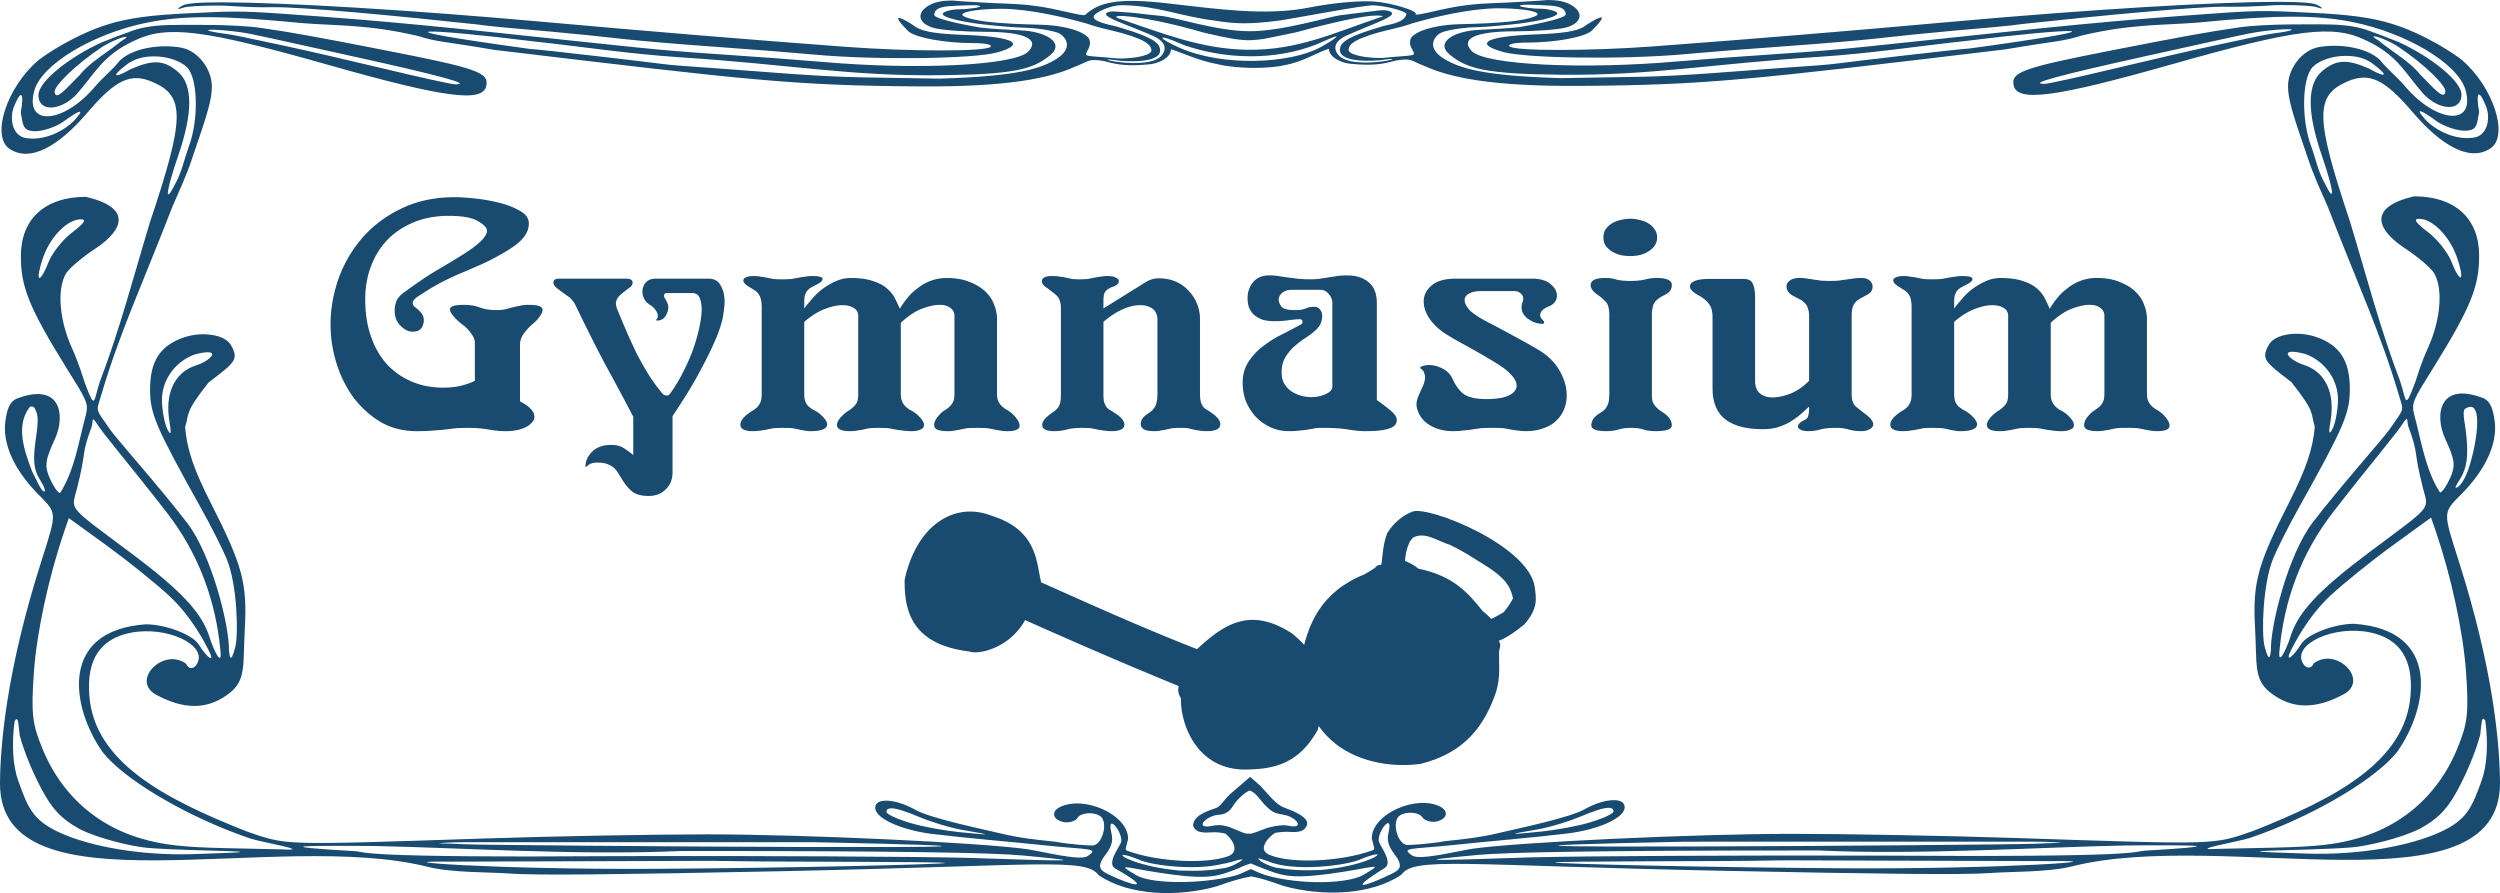
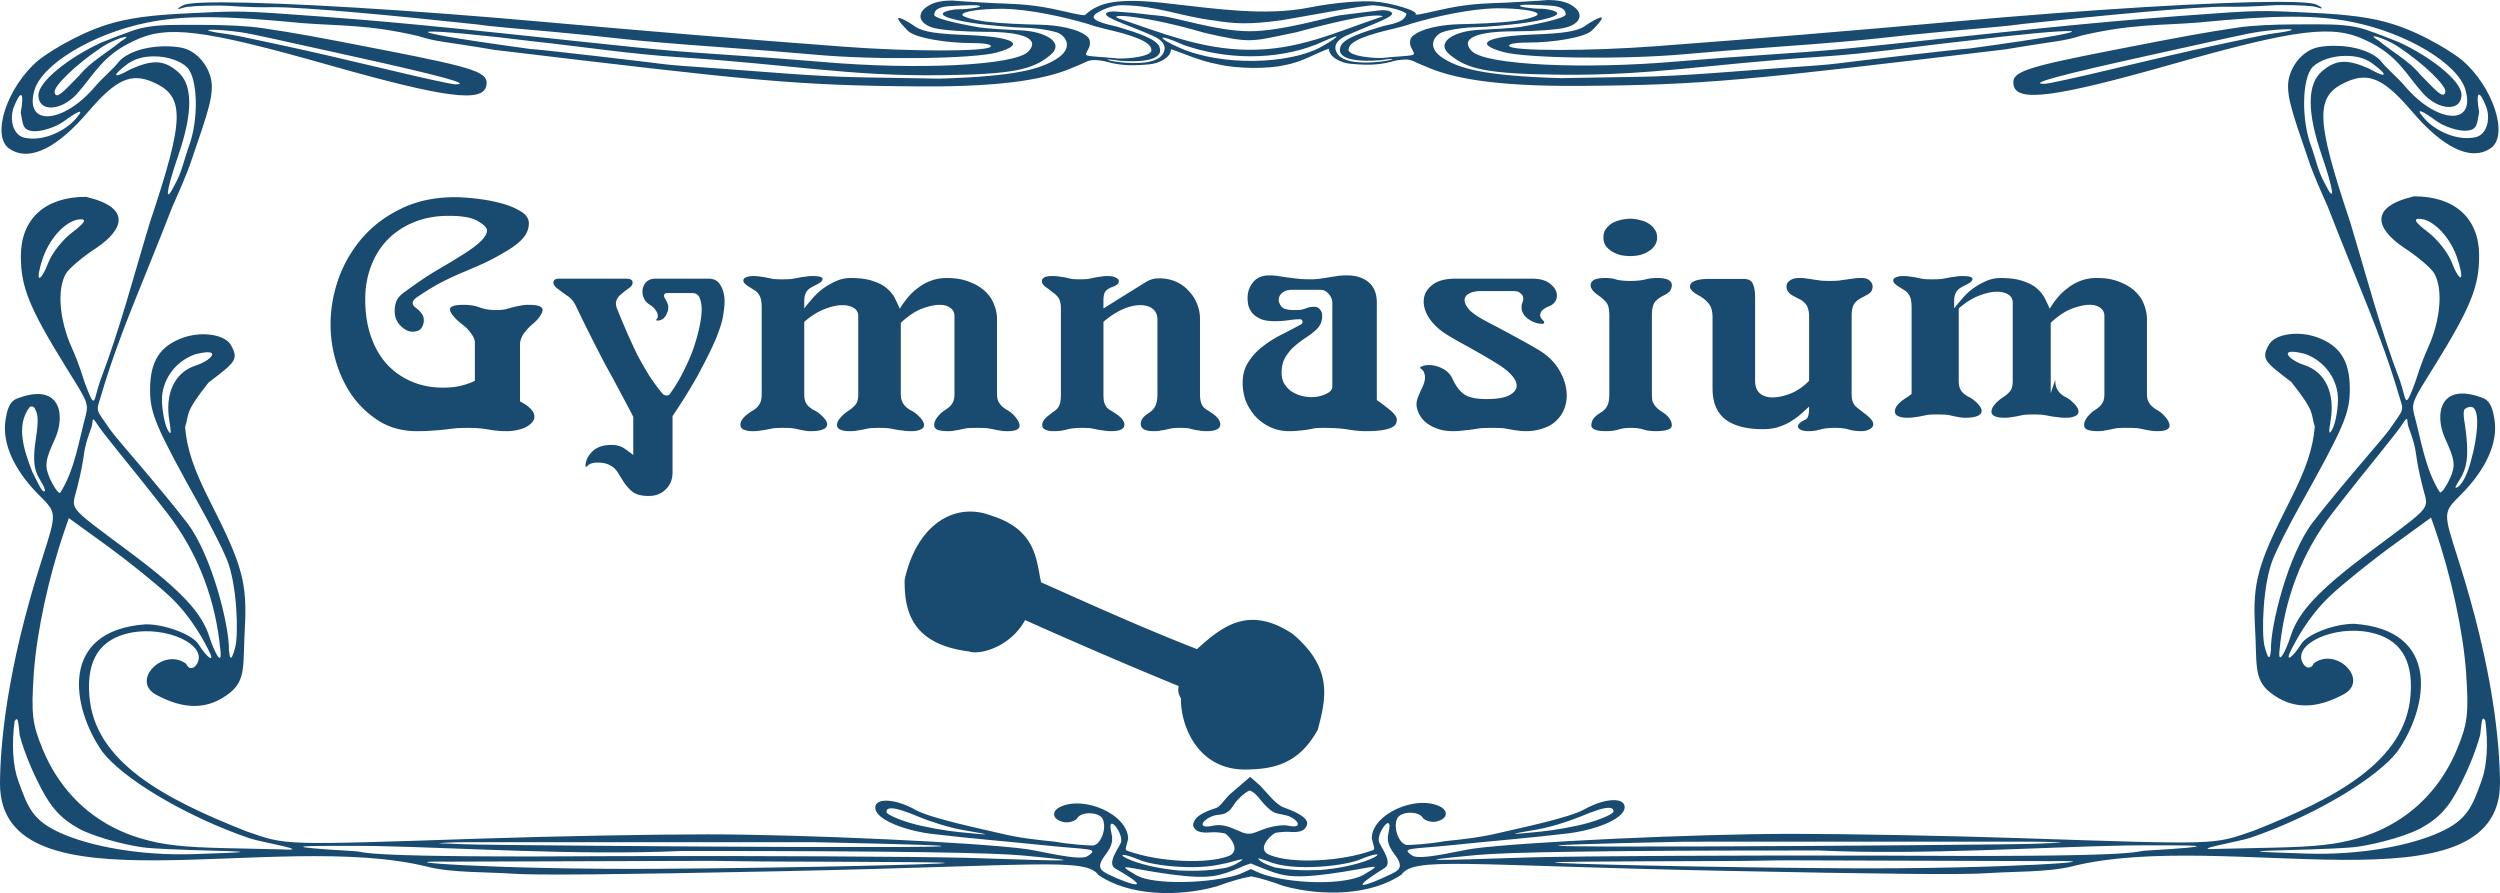
<svg xmlns="http://www.w3.org/2000/svg" viewBox="0 0 3055.6 1091.6" version="1.0">
  <g fill="#194a70">
    <path d="M1892.04.001c-17.44 1.623-31.4 1.914-51.34 3.219-19.39.765-41.06.854-69.89 6.625-20.04 4.011-34.8 8.421-41.08 8.062 6.79-3.699-29.199-14.699-50.486-16.072-15.226-.983-46.666.885-79.269 7.416-53.152 10.639-115.1 1.282-168.44-4.612-67.07-8.156-88.51-1.606-105.64 13.893-6.28.359-21.04-4.051-41.08-8.062-28.84-5.771-50.5-5.86-69.89-6.625-19.94-1.305-33.9-1.596-51.34-3.219-10.53-.058-21.17 1.773-27.88 5.844-16.67 9.233-13.43 22.875 6.66 27.969 9.69 2.458 37.63 4.468 62.06 4.468 46.81 0 66.96 8.717 52.51 24-16.6 17.558-138.91 22.61-250.42 12.875-27.55-2.405-84.11-6.601-125.68-9.343-81.85-5.4-106.78-8.98-268.34-25.938-154.4-16.21-208.5-19.403-266.3-23.624s-67.8-2.775-114.6-.687c-46.7 2.087-75 5.932-99.6 13.562-40.4 12.535-77.5 37.52-85.5 44.28-37.8 32.056-58 92.468-34.8 107.9 25.5 17.05 60.5-3.55 96-45.244 33.8-39.567 52.4-48.085 79.3-36.313 39.4 17.231 38.9 43.985-3.6 170.85-19.8 65.22-36.5 130.1-61.1 194.59-8.2 23.75-5.3 38.08-18.6 2.19-1.9-5.21-7.4-24.15-15.4-41.78-15.7-34.26-18.9-72.17-7.9-91.5 3.7-6.52 20.7-20.91 37.8-31.97 32.3-21.97 43.6-48.9-13.2-62.19-49.9 0-79.5 26.94-79.5 72.44 0 36.93 9.2 61.84 56.2 137.47 24.1 38.59 26.7 42.32 23.3 56.43-8.4 30.41-13.4 67.4-31.6 95.72-2.5 0-8.1-8-12.4-17.78-6.8-15.1-5.9-22.4 6.2-48.47 13.2-29.12 6.9-70.41-47.8-48.72-8.4 4.36-11 14.31-12.8 26.91-3.9 27.5 10.6 59.83 40.6 90.03 22.7 22.84 22.6 20.91 3.6 80.53-43.1 134.92-50.5 225.95-50.8 272.56 0 161.22 337.1 55.12 523.2 101.85 29.3 7.36 74 6.18 101.6 8.22 29.72 2.19 125.8 1.27 327.52-2.88 316.04-6.5 374.73-17.17 390.35 4.72 36.66 25.11 96.22 27.21 144.6 13.71 18.07-6.7 31.74-10.4 42.35-12.18 10.053 1.98 22.645 5.68 38.736 11.58 48.382 13.5 107.98 11.4 144.65-13.77 15.62-21.89 74.264-11.18 390.29-4.68 201.73 4.14 297.8 5.06 327.48 2.87 27.65-2.04 72.35-.86 101.65-8.22 186.07-46.73 523.17 59.4 523.17-101.87-.3-46.62-7.7-137.61-50.8-272.53-19-59.63-19.1-57.69 3.6-80.53 30-30.21 44.6-62.54 40.6-90.04-1.8-12.59-4.4-22.55-12.8-26.9-54.7-21.7-60.9 19.6-47.8 48.72 12.1 26.06 13.1 33.36 6.3 48.47-4.4 9.78-10 17.78-12.4 17.78-18.3-28.33-23.3-65.31-31.7-95.72-3.4-14.12-.8-17.84 23.3-56.44 47.1-75.63 56.2-100.53 56.2-137.47 0-45.5-29.6-72.44-79.5-72.44-56.7 13.29-45.4 40.23-13.2 62.19 17.1 11.07 34.1 25.45 37.8 31.97 11.1 19.33 7.8 57.25-7.8 91.5-8.1 17.64-13.6 36.58-15.5 41.78-13.3 35.89-10.4 21.56-18.6-2.19-24.6-64.49-41.3-129.36-61.1-194.59-42.4-126.86-43-153.61-3.6-170.84 27-11.776 45.5-3.258 79.3 36.31 35.5 41.69 70.5 62.3 96.1 45.25 23.1-15.44 2.9-75.853-34.9-107.91-8-6.757-45-31.744-85.5-44.279-24.6-7.63-52.8-11.475-99.6-13.562-46.8-2.088-56.8-3.534-114.6.687-57.7 4.221-111.89 7.415-266.3 23.625-161.53 16.958-186.47 20.538-268.32 25.938-41.56 2.742-98.13 6.939-125.67 9.344-111.51 9.734-233.83 4.682-250.43-12.875-14.45-15.283 5.71-24 52.51-24 24.44 0 52.38-2.01 62.07-4.468 20.08-5.094 23.33-18.736 6.65-27.97-6.7-4.07-17.35-5.901-27.87-5.843zM2784 2.22c-76 .162-228.6 9.159-396.27 24.219-128.5 11.542-242 20.904-364.58 30.093-79.56 5.966-172.65 6.018-178.14.094-2.55-2.75 6.24-4.594 21.97-4.594 33.09 0 70.58-6.52 78.79-14.812 28.38-28.669-1.18-10.833-8.53-5.5-9.3 6.756-27.67 9.096-61.59 10.375-59.28 2.234-75.33 11.154-38.56 21.406 28.61 7.974 149.84 9.405 223.02 2.625 25.29-2.343 79.95-6.673 121.51-9.594 41.57-2.92 92.58-7.239 113.36-9.625 20.79-2.386 59.4-6.435 85.87-8.75 101.08-8.838 72.11-6.806 92.75-9.031 93.1-10.042 212.1-21.422 248.5-20.937 36.3.484 48.9-1.986 66.9-2 19.9-.015 37.6.837 42.4 2.562 7.3 2.62 10 2.056.3-3-3.9-2.03-18-3.595-47.7-3.531zm-2512.4.625c-29.7-.064-43.7 1.501-47.6 3.531-9.8 5.056-7.1 5.62.2 3 4.8-1.725 22.5-2.577 42.4-2.562 18 .014 30.6 2.484 67 2 36.3-.485 155.3 10.895 248.4 20.937 20.7 2.225-8.3.193 92.78 9.031 26.47 2.315 65.08 6.364 85.86 8.75 20.79 2.386 71.8 6.705 113.36 9.625 41.57 2.921 96.23 7.251 121.51 9.594 73.18 6.78 194.41 5.35 223.02-2.625 36.78-10.252 20.73-19.172-38.55-21.406-33.92-1.279-52.3-3.619-61.6-10.375-7.34-5.333-36.91-23.169-8.52 5.5 8.21 8.292 45.7 14.812 78.79 14.812 15.72 0 24.51 1.844 21.97 4.594-5.49 5.924-98.58 5.872-178.15-.094C909.9 47.968 796.4 38.606 667.89 27.064 500.2 12.004 347.6 3.007 271.6 2.845zM1678.8 6.51c20.741 1.322 40.843 8.122 40.091 10.835-2.57 9.269-13.935 11.303-28.48 14.562-25.323 7.543-48.003 15.079-51.762 24.438-7.255 18.064 26.645 19.039 47.827 17.312 50.076-7.33-35.116 14.735-51.293-7.187-4.126-5.401-6.79-15.086 10.68-23.031 23.282-10.59 51.919-20.432 55.228-25.625 2.189-3.436-5.371-6.326-15.833-5.032l-46.843 5.782c-12.983 1.605-71.145 19.694-111.37 19.608-40.1-.085-90.57-17.422-109.87-18.952-15.93-1.264-26.66-3.54-49.87-4.803-10.46-1.293-17.26.586-15.07 4.022 3.31 5.193 34.21 15.067 57.5 25.656 17.47 7.945 14.8 17.599 10.68 23-16.18 21.922-101.37-.143-51.3 7.187 21.19 1.727 55.09.752 47.83-17.312-3.76-9.359-26.44-16.895-51.76-24.438-14.55-3.259-35.23-7.949-26.34-15.277 4.17-3.44 19.23-11.192 33.2-10.915 44.15.88 69.94 13.634 112.8 18.843 22.31 3.635 40.06 5.237 80.792-.318 20.81-3.31 100.97-18.654 113.17-18.355zm186.8-.759c9.72.012 26.82.842 30.92 1.25 11.77 1.174 17.14 4.34 17.14 10.594 0 5.563-47.47 14.067-55.74 15.375-8.27 1.307-36.53 3-49.28 3.469-30.5 1.12-55.5 15.016-36.54 30.468 21.21 17.282 43.72 23.437 134.72 24.407 111.75 1.19 179.71-12.862 317.22-21.907 63.54-4.179 116.53-12.592 175.24-18.968 135.51-16.884 212.05-19.132 7.97 8.843-10.38.236-146.84 16.3-160.07 18.125-13.22 1.825-34.45 3.176-76.26 6.125-41.8 2.949-113.74 9.458-166.8 10.344l-96.45 1.625c-95.2-2.792-123.52-12.077-142.55-23.562-23.73-14.321-11.08-29.851-1.4-32.907 11.73-3.706 31.01-5.849 40.14-5.781 9.14.068 42.21-3.027 54.01-4.531 19.99-2.548 64.58-10.493 36.31-16.844-7.66-1.719-12.69-.984-18.04-1.437-25.31-2.144-20.26-4.7-10.54-4.688zm-675.61.625c9.72-.012 14.77 2.575-10.54 4.719-5.36.453-10.39-.313-18.04 1.406-28.27 6.351 16.32 14.327 36.3 16.875 11.8 1.504 44.88 4.568 54.01 4.5 9.14-.068 28.41 2.075 40.15 5.781 9.68 3.056 22.32 18.586-1.41 32.906-19.03 11.486-47.34 20.771-142.54 23.563l-96.45-1.625c-53.06-.886-125-7.395-166.81-10.344-41.8-2.949-63.03-4.3-76.26-6.125-13.22-1.825-149.68-17.889-160.06-18.125-204.06-27.975-127.56-25.727 7.96-8.843 58.71 6.376 111.7 14.79 175.24 18.968 137.52 9.045 205.48 23.097 317.22 21.907 91-.97 113.52-7.093 134.72-24.376 18.97-15.45-6.03-29.379-36.53-30.499-12.76-.469-41.01-2.162-49.28-3.469-8.27-1.308-55.75-9.812-55.75-15.375 0-6.254 5.38-9.42 17.15-10.594 4.09-.408 21.19-1.238 30.92-1.25zm639.17 3.75c24.18-.154 50.17 2.673 50.17 7.344 0 2.408-12.34 6.066-27.45 8.125-22.63 2.777-45.94 3.444-68.91 4.031-18.99.485-46.13 4.536-57.101 15.188-2.748 2.666-3.354 8.716-1.031 13.343 6.088 12.127 8.582 8.263-35.366 12.656-12.58.41-38.342-1.986-41.222-9.156 0-5.014 1.589-12.17 35.975-21.812 12.949-3.631 28.739-6.443 41.129-11.063 29.636-8.669 70.716-17.941 103.81-18.656zm-607.27.625c1.51-.013 3.03-.01 4.54 0 33.09.715 74.17 9.987 103.8 18.656 12.39 4.62 28.18 7.432 41.13 11.063 34.39 9.642 35.98 16.829 35.98 21.844-2.88 7.169-28.65 9.566-41.22 9.156-43.95-4.394-41.46-.53-35.37-12.656 2.32-4.628 1.72-10.677-1.03-13.344-10.98-10.651-38.11-14.734-57.1-15.22-22.98-.586-46.28-1.253-68.91-4.03-15.11-2.06-27.45-5.717-27.45-8.125 0-4.38 22.85-7.143 45.63-7.344zm460.65 8.219c7.803.012 9.707 1.019 4.122 2.219-55.208 18.604-100.12 40.403-161.81 39.651-56.99-.694-106.06-20.952-158.2-38.521-13.52-6.217 34.54-3.008 105.38 17.754 58.48 13.517 56.49 10.752 112.28-.625 47.262-12.854 83.333-20.502 98.229-20.478zm1117.9 1.437c29.6-.104 52.8 2.078 75 6.563 66.4 13.38 129 51.047 138 82.937 12.6 44.798-35.4 40.708-73.7-4.187-11.1-13.075-20.5-19.425-31-32.594-17.1-16.043-51.3-19.691-74.2-15.625-21 3.517-38.1 26.411-38 47.938.1 15.264 4.2 30.102 24.3 88.065 6.1 19.1 17.9 44.63 24.2 59 38.5 99.28 64.2 153.36 87.3 231.4 5.7 19.4 6.8 14.04-12.1 41.41-6.8 9.85-60.3 69.88-93.5 113.16-30.1 39.27-52 126.82-51.1 156.25v.03c-.1.32-.2.66-.2 1.03-.3 3.07-1.5 18.07-7.6-5.85-3.8-14.94-2.5-75.84 10.7-107.71 5.2-12.61 19.3-40.45 31.3-61.88 55.3-98.97 62.2-115.07 62.2-144.94 0-34.63-12.3-53.58-41-63.5-22.9-7.89-50.4-3.56-57.7 9.1-10.4 18.08-4.8 21.29 27.3 46 30.2 38.1 23.1 37.45 28.6 54.4-2.3 27.22-10.6 51.69-31.1 92.07-39 76.85-45 98.69-41.9 154.34 2.4 43.33-1.7 62.08 17.7 77.91 27.7 22.32 57.5 20.86 91.2 2.53 30.8-17.43-9.8-58.19-37.2-37.44-2.4 6.15-8.9 7.47-13.2-.06-13.5-23.28 37.6-46.92 81.7-37.88 36.6 7.48 53.1 32.73 49.9 75.81-5.5 82.03-92.1 127.26-192.1 166.79-50.2 17.31-40 17-289.84 8.78-86.27-2.84-209.91-5.13-274.78-5.1-117.73.06-330.79 9.97-389.31 18.13-17 2.37-64.59 14.69-74.013 8.5-15.491-10.17-1.106-7.62 48.953-12.88 48.91-5.14 92.95-8.45 143.29-14.53 37.85-5.32 67.22-19.2 67.22-31.72 0-5.9-5.33-8.74-13.58-8.68-9.36.06-22.44 3.85-35.56 11.21-18.92 10.63-81.9 23.49-104.55 28.91-22.86 5.47-41.17 7.45-65.53 9.97-20.71 3.68-41.925 4.69-46.239 4.72-9.952.07-18.049-20.89-12.554-32.44 4.252-8.94 25.953-9.13 30.733-1.41 2.65 4.29 11.47 6.61 17.52 5.1 14.57-3.66 13.43-13.36 4.73-17.91-29.533-15.41-84.199 8.87-84.086 38.6 2.445 11.43 5.069 13.28.234 14.81-38.039 13.62-97.702 16.3-123.85 5.84-17.948-6.03-2.378-22.91 5.685-27.43 4.469-.77 11.921-1.6 16.656-1.22 13.831 1.1 19.226-1.37 21.876-7.94 3.915-9.71-17.159-17.89-27.825-21.78-10.211-3.73-19.246-16.35-29.042-26.63l-12.368-10.84-20.61 17.72c-10.9 8.32-14.62 18.22-21.13 20.37-14.15 4.68-27.91 10.25-28.01 21.78 2.65 6.58 8.09 9.05 21.92 7.94 5.99-.48 12.03.23 17.43 1.44 7.79 5.78 18.12 20.95 4.87 27.22-26.15 10.45-85.81 7.78-123.85-5.85-4.84-1.52-2.21-3.38.23-14.81.12-29.72-54.55-53.98-84.08-38.56-8.7 4.54-9.85 14.25 4.73 17.9 6.04 1.52 14.87-.83 17.52-5.12 4.77-7.73 26.48-7.53 30.73 1.41 5.5 11.55-2.6 32.5-12.55 32.43-4.32-.03-25.53-1.04-46.24-4.72-24.36-2.52-42.67-4.46-65.53-9.93-22.66-5.43-85.63-18.32-104.56-28.94-13.11-7.36-26.2-11.16-35.55-11.22-8.25-.05-13.58 2.78-13.58 8.69 0 12.52 29.37 26.4 67.22 31.72 50.34 6.08 94.38 9.39 143.29 14.53 50.06 5.26 64.44 2.73 48.95 12.9-9.43 6.19-57.01-6.16-74.01-8.53-58.52-8.15-271.58-18.06-389.31-18.12-64.87-.04-188.51 2.25-274.75 5.09-249.9 8.23-239.7 8.53-289.9-8.78-100-39.52-186.6-84.75-192.1-166.78-3.2-43.09 13.4-68.33 49.9-75.81 44.2-9.05 95.2 14.59 81.8 37.87-4.4 7.53-10.9 6.22-13.2.06-27.5-20.75-68 20.01-37.3 37.44 33.7 18.33 63.5 19.79 91.2-2.53 19.4-15.83 15.3-34.57 17.7-77.91 3.1-55.64-2.8-77.48-41.9-154.34-20.5-40.38-28.8-64.85-31.1-92.06 5.5-16.95-1.5-16.31 28.6-54.41 32.1-24.71 37.7-27.91 27.3-46-7.2-12.65-34.8-16.99-57.7-9.09-28.7 9.91-41 28.87-41 63.5 0 29.86 7 45.96 62.2 144.94 12 21.42 26.1 49.27 31.3 61.87 13.3 31.87 14.5 92.77 10.7 107.72-6.1 23.92-7.3 8.92-7.5 5.84-.1-.37-.2-.71-.3-1.03v-.03c.9-29.43-20.9-116.97-51.1-156.25-33.2-43.27-86.7-103.3-93.5-113.16-18.9-27.36-17.8-22-12-41.4 23-78.05 48.8-132.13 87.3-231.41 6.2-14.37 18-39.9 24.1-59 20.1-57.958 24.2-72.796 24.3-88.06.1-21.527-17-44.421-38-47.938-22.9-4.066-57.1-.418-74.2 15.625-10.5 13.169-19.9 19.519-31 32.594-38.2 44.895-86.3 48.985-73.7 4.187 9-31.89 71.6-69.557 138-82.937 44.5-8.97 92.5-8.79 189.4.656 45.3 3.555 80.7 1.527 141.6 15.781 24.1 7.646 30.6 6.224 93.2 16.938 315.35 37.685 366.8 43.624 520.45 44.656 106.63.716 157.74-9.95 188.73-23.938 17.98-6.691 15.42-10.394 36.07-7.062 15.41 4.318 28.01 6.667 55.7 3.969 12.21-1.19 26.22-8.719 26-18.406 15.32 4.813 34.3 14.094 56.76 18.232 23.97 5.89 62.831 5.915 82.099 1.191 22.81-3.958 38.909-15.253 54.271-20.08-.225 9.687 13.784 17.215 25.998 18.405 27.686 2.7 40.288.382 55.696-3.937 20.657-3.332 18.091.371 36.066 7.063 31 13.988 82.1 24.654 188.73 23.938 153.65-1.033 205.11-6.972 520.48-44.657 62.6-10.714 69.05-9.292 93.17-16.938 60.87-14.254 96.38-12.226 141.58-15.781 48.5-4.723 84.7-7.114 114.4-7.22zm31.7 9.313c-8.4-.016-17.6.058-28.3.094-25.5.086-51.1 1.283-68.2 3.812-39.9 5.889-63.4 10.112-152.16 27.469-111.54 21.817-125.81 26.89-122.26 43.406 4.41 20.57 51.29 14.361 190.92-25.25 155.9-44.218 199.6-49.63 240-29.75 38.5 17.838 48.2 40.969 69.7 65.031 19.4 20.885 46.7 21.999 46.7 1.219 0-16.854-38.1-46.613-76.7-64.312-21-8.204-16.2-6.679-40.7-15.407-17.5-5.368-34-6.265-59-6.312zm-2608.8.625c-25 .047-41.4.944-59 6.312-24.5 8.728-19.6 7.203-40.6 15.407-38.7 17.699-76.8 47.458-76.8 64.312 0 20.78 27.3 19.666 46.7-1.219 21.6-24.062 31.2-47.193 69.7-65.031 40.4-19.88 84.1-14.468 240 29.75 139.7 39.611 186.5 45.82 191 25.25 3.5-16.516-10.8-21.589-122.3-43.406-88.7-17.357-112.2-21.58-152.2-27.469-17.1-2.529-42.7-3.726-68.2-3.812-10.6-.036-19.9-.11-28.3-.094zm2573.6 5.375c8.7.119 5.4 2.114-23.6 6-6.9.924-47 9.716-69.7 14.531-22.6 4.815-76.22 17.171-119.04 27.469-42.82 10.297-81.31 18.75-85.53 18.75-21.05 0 16-10.144 125.63-34.344 101.14-22.329 122.54-27.333 136.34-29.312 15-2.148 29.1-3.187 35.9-3.094zm-2538.3.625c6.8-.093 20.8.946 35.8 3.094 13.8 1.979 35.2 6.983 136.4 29.312 109.6 24.2 146.6 34.344 125.6 34.344-4.2 0-42.7-8.453-85.5-18.75-42.9-10.298-96.4-22.654-119.1-27.469s-62.8-13.607-69.7-14.531c-28.9-3.886-32.3-5.881-23.5-6zm2643.3 8.062c3.8.03 19.1 5.889 29.1 12.594 33.8 22.52 58.4 47.895 57.8 54.656-1.3 12.321-15.2-5.253-30.6-20.343-13-16.317-33.7-27.474-50.6-41.438-6.6-3.899-7.7-5.484-5.7-5.469zm-1268.8.032c2.181-.108-4.574 5.399-19.3 13.343-37.891 20.443-119.96 23.667-172.15.625-27.92-12.325-29.35-18.827 5.01-3.437 50.73 17.833 111.92 19.219 162.12-.625 15.037-6.733 22.62-9.823 24.317-9.906zm-1479.5.593c2-.015.8 1.57-5.8 5.469-16.9 13.964-37.6 25.121-50.6 41.438-15.4 15.09-29.3 32.664-30.5 20.343-.7-6.761 24-32.136 57.7-54.656 10.1-6.705 25.3-12.564 29.2-12.594zm2713.1 23.25c12.2.006 22.2 2.101 32 8.625 21.5 15.738 18.7 19.408-3.1 6.969-27.2-11.95-40.5-11.203-57.5 3.156-18.4 15.65-18.6 49.77-.5 102.5 15.2 44.34 17.1 61.55 3.7 34.37-8.2-14.6-11.1-30.27-16.6-45.43-12.2-32.467-11.2-83.262 2-96.692 7.9-8.044 24.3-13.507 40-13.5zm-2678 .625c15.7-.007 32.1 5.456 40 13.5 13.2 13.43 14.3 64.225 2 96.687-5.5 15.17-8.4 30.83-16.5 45.44-13.5 27.17-11.6 9.96 3.6-34.38 18.1-52.726 18-86.847-.5-102.5-16.9-14.356-30.3-15.102-57.5-3.153-21.8 12.439-24.5 8.769-3.1-6.969 9.9-6.524 19.8-8.619 32-8.625zm2841.1 46.688c1.6-.177 4.4 3.753 8.4 13.719 5.8 13.454 2.8 34.223-12.1 38.312-25.5 5.708-53.9-10.601-64.8-25.062-10.2-11.83.6-6.434 16.5 5.312 9.1 6.768 27.4 12.763 37.2 11.844 13.1-1.239 12.2-8 15.1-22.906-2.3-11.914-2.5-20.961-.3-21.219zm-3004.6.625c.2-.022.3-.011.4 0 2.3.258 2 9.305-.3 21.219 2.9 14.906 2.1 21.667 15.2 22.906 9.7.919 28-5.076 37.2-11.844 15.9-11.746 26.6-17.142 16.5-5.312-11 14.461-39.4 30.765-64.8 25.062-15-4.089-17.9-24.858-12.2-38.312 3.8-9.343 6.4-13.397 8-13.719zm2931.4 151.21c16.3 0 36.8 20.62 46 46.13 4.6 12.71 6.8 24.12 5 25.34s-6.9-7.09-11.1-18.47c-4.3-11.37-17.4-27.95-29.1-36.84-15-11.39-18.2-16.16-10.8-16.16zm-2857.8.63c7.4 0 4.2 4.77-10.8 16.16-11.7 8.88-24.7 25.46-29 36.84-4.3 11.37-9.3 19.69-11.2 18.47-1.8-1.22.5-12.64 5-25.35 9.2-25.51 29.7-46.12 46-46.12zm2702.2 161.87c3.3-.1 8.6.64 16.4 2.63 24.4 8.72 40.8 32.12 40.1 57.16-.3 12.6-3.3 28.07-6.6 34.37-4.4 8.31-5.1 5.54-2.4-10.09 5.2-31.11-4.5-59.24-33.1-68.16-13.8-4.32-26.4-15.54-14.4-15.91zm-2547.9.63c.5-.01.9-.01 1.4 0 12 .37-.7 11.58-14.5 15.91-28.6 8.92-38.3 37.05-33 68.15 2.6 15.64 1.9 18.41-2.4 10.1-3.3-6.31-6.3-21.78-6.7-34.38-.7-25.03 15.7-48.43 40.2-57.16 6.7-1.74 11.6-2.52 15-2.62zm2766.3 66.66c15.7-.35 5.9 53.86-3.4 78.78-4.5 12.09-9.8 18.47-13.1 19.83s-1.9-1.27 4.1-10.8c7.8-12.5 9.9-26.63 7.6-50.6-1.7-18.28-5.2-28.24-2.4-34.31 2.7-1.87 5.1-2.8 7.2-2.9zm-2983.4.62c1-1.31 5.3-2.44 7.2 2.91 2.8 6.03 4.3 10.73.6 35.32-3.5 23.9-3.2 37.09 4.6 49.58 6 9.54 8.2 16.2 4.9 14.85-3.3-1.36-7.9-12.09-13.9-23.88-9.6-24.99-20.7-55.89-3.4-78.78zM2941.34 512c1.6-.38.9 5.57 2.1 8.84 13.6 36.86 5.5 26.66 18 75.78 6.9 27.06 13.2 19.48-65.8 78.53-63.3 47.36-86.9 73.73-96 102.6-5.3 16.7-16.4 39.31-13.3 15.09 5.5-57.97 25.6-115.87 65.4-167.06 50.1-64.58 76.4-94.2 87-110.97 1.2-1.86 2-2.69 2.6-2.81zm-2827.3.62c.5-.05 1.4.75 2.7 2.85 10.6 16.77 36.9 46.36 87.1 110.93 39.8 51.2 59.8 109.09 65.4 167.07 3 24.22-8.1 1.6-13.3-15.1-9.2-28.87-32.8-55.23-96.1-102.59-79-59.05-72.7-51.48-65.8-78.53 12.5-49.13 4.5-38.93 18-75.78 1.2-3.14.6-8.72 2-8.85zm2857.3 120l5.4 15.63c19.2 55.81 34 124.39 37.4 173.75 3.4 49.66 2 62.06-10.8 93.06-9.1 22.23-21.5 41.71-36.8 58.12-22.2 23.96-50.5 41.37-83.7 51.1-26.7 7.82-51 10.6-103.6 11.75l-68.7 1.5c-39.4 2.21 26.3-8.94 39.5-13.41 4.6-1.58 9.3-3.23 14-4.97 0-.01 0-.02.1-.03 70.6-26.2 141.4-68.76 166.1-100.62 38-54.11 53.9-148.64-53-156.07-25 0-57.3 13.14-64.3 24.25-11.2 17.82-21.3 24.4-12.1 6.69 3.5-6.63 19.4-39.07 47.4-65.31 16.2-15.12 50.5-42.79 76.3-61.47l46.8-33.97zm-2887.2.63l46.9 33.97c25.7 18.68 60 46.34 76.2 61.46 28.1 26.24 43.9 58.68 47.4 65.32 9.3 17.7-.9 11.12-12.1-6.69-7-11.12-39.3-24.25-64.3-24.25-106.9 7.43-91 101.95-52.9 156.06 24.7 31.87 95.4 74.43 166.1 100.63 0 .01 0 .02.1.03 4.6 1.73 9.3 3.38 14 4.97 13.1 4.47 78.9 15.62 39.4 13.4l-68.7-1.5c-52.5-1.14-76.9-3.92-103.6-11.75-33.2-9.73-61.4-27.13-83.7-51.09-15.2-16.41-27.7-35.9-36.8-58.13-12.8-31-14.2-43.39-10.8-93.06 3.4-49.36 18.2-117.94 37.4-173.75l5.4-15.62zm2951 245.12c.7-.09 1.5.71 2.5 2.63 3.8 28.01 2 54.69-4.2 72.18-12.1 33.54-17.9 48.72-51.1 63.91-36.7 16.79-98.4 28.18-161.9 26.22-137-4.22 1.1-3.06 54.9-7.69 17.3-1.48 58.2-10.64 82.6-22.84 25.3-13.84 35.5-28 46.3-48.13 9.9-18.51 21-43.56 27.2-66.65 1.2-11.01 1.7-19.36 3.7-19.63zm-3015 .63c2.2-.44 2.7 8.16 3.9 19.62 6.2 23.1 17.3 48.15 27.2 66.66 10.9 20.12 21.1 34.32 46.3 48.15 24.4 12.2 65.3 21.36 82.6 22.85 53.8 4.62 191.9 3.46 54.9 7.69-63.5 1.95-125.2-9.47-161.9-26.25-33.2-15.2-39-30.37-51-63.91-6.3-17.5-8.1-44.18-4.3-72.19.9-1.67 1.7-2.5 2.3-2.62zm1507.8 87.25c7.534 3.1 12.573 11.88 17.18 16.66 11.943 12.39 13.374 10.52 26.213 13.47 13.828 3.17 24.227 17.44 2.561 12.73-4.674-1.02-15.688-.22-27.302 3.65-10.11 3.36-14.382 6.45-19.842 6.2-6.01.52-11.55-3.37-17.42-5.33-9.19-4.25-17.83-6.39-26.92-4.4-24.08 5.25-9.01-12.41 7.58-13.46 12.74-.81 15.68-9.31 19.68-14.51 5.53-7.19 14.98-15.01 18.27-15.01zm437.98 21.06c4.17-.05 6.14 1.47 6.14 4.53 0 2.66-13.25 8.74-29.47 13.53s-43.36 9.52-60.15 11.13c-31.8 3.04-48.32 4.85-3.13-2.78 15.22-2.58 39.02-10.06 53.12-15.97 16.54-6.95 27.39-10.37 33.49-10.44zm-876.29.62c6.1.08 16.95 3.5 33.49 10.44 14.1 5.92 37.89 13.4 53.12 15.97 45.18 7.64 28.67 5.83-3.14 2.78-16.78-1.61-43.92-6.34-60.14-11.12-16.22-4.79-29.47-10.87-29.47-13.53 0-3.07 1.96-4.58 6.14-4.54zm606.71 18.13c1.977-.2 2.824 2.95.749 11.78-2.368 10.08.112 16.77 7.964 27.16 11.396 15.07 4.42 18.86-4.825 23.34-28.099 13.66-57.939 23.86-7.823-7.47 11.294-7.06-7.092-28.03-7.354-33.72-.378-8.2 7.513-20.71 11.289-21.09zm-337.51.66c.12-.02.26-.02.38 0 3.77.38 11.71 12.89 11.34 21.09-.27 5.69-19.17 27-7.41 33.72 49.62 28.37 19.13 20.67-7.82 7.44-9.21-4.51-16.22-8.27-4.82-23.35 7.85-10.39 10.33-17.08 7.96-27.15-1.95-8.28-1.34-11.54.37-11.75zm768.32 22c119.44-.04 353.17.03 360.18.03 9.34 0 18.68.25 25.76.75 14.17.99 2.49.35-25.76 1.78-32.52 1.65-935.38 8.06-428.9-2.5 1.78-.04 28.91-.05 68.72-.06zm-1421 .62c74.24-.01 162.56-.01 222.27 0 39.82.01 66.94.03 68.72.06 506.49 10.57-396.35 4.15-428.85 2.5-28.3-1.43-40-.79-25.8-1.78 7.1-.49 16.4-.75 25.8-.75 3.5 0 63.6-.02 137.86-.03zm1941.9 3.84c34 .03 73 .72-25.78 6.5-16.18.95 4.23 8.35-326.31 6.07-168.7-.43-359.27.52-423.5 2.12-134.25 4.44-147.27 4.71-67.5-2.84 35.82-3.39 151.57-5.69 418.54-5.53 123.89 5.71 271.14-4.13 373.71-6.1 7.95-.09 15.9-.21 23.84-.18 4.91.02 15.7-.04 27-.04zm-2240.6.63c11.4-.01 22.1.05 27 .03 8-.02 15.9.1 23.9.19 102.5 1.96 249.79 11.81 373.68 6.09 266.97-.15 382.72 2.14 418.54 5.53 79.77 7.56 66.75 7.28-67.5 2.85-64.23-1.6-254.8-2.55-423.51-2.13-330.51 2.28-310.11-5.11-326.31-6.06-98.8-5.78-59.7-6.48-25.8-6.5zm1274.9 10.47c7.509-.03-19.29 14.86-68.532 19.09-22.59.83-36.848.09-55.274-3.03-7.358-2.19-13.22-4.83-17.613-7.72-8.402-6.66 2.764-1.69 8.33-.21 30.927 13.91 97.598 5.44 113.7-2.19 10.568-4.28 16.885-5.93 19.389-5.94zm-309.21.62c2.5.01 8.82 1.7 19.39 5.97 14.4 6.83 68.73 13.53 102.17 4.91 6.23-.13 38.205-12.26 16.08.12-3.35 1.87-10.13 4.43-13.84 5.07-18.42 3.11-32.68 3.86-55.27 3.03-49.24-4.23-76.04-19.13-68.53-19.1zm812.72 6.63c17.02-.03 319.45.99 320.97.97 89.42-1.18-55.84 9.94-253 8.75-167.57-1.02-351.87-5.46-353.38-7.1-1.63-1.76 212.6-1.36 249.02-2.15 13.65-.3 26.18-.45 36.39-.47zm-1316.2.62c10.22.02 22.75.17 36.4.47 36.41.8 250.65.4 249.02 2.16-1.51 1.63-185.81 6.11-353.39 7.12-197.12 1.2-342.42-9.92-253.02-8.75 1.6.02 303.97-1.03 320.99-1zm659.26 3.19c3.38 1.64 8.584 3.56 13.924 5.66 21.727 8.55 33.023 13.6 81.038 7.18 54.553-7.29 71.138-15.82 42.861.94-17.226 10.18-67.83 12.78-111.05 2.88-13.616-3.16-18.878-6.24-26.783-9.82-9.72 4.09-11.75 6.8-29.03 10.32-42.52 8.5-94.55 7-111.06-2.75-28.27-16.77-11.69-8.23 42.87-.94 48.01 6.39 59.31 1.36 81.03-7.19 5-2.3 10.08-4.5 16.2-6.28z" />
-     <path d="M1680.532 694.124c-5.383 3.46-9.225 5.9-12.636 7.79-53.623 21.45-70.092 61.17-77.997 105.09-.149 114.79 91.707 134.08 146.46 126.65 55.24-13.87 78.53-48.01 92.3-88.18 5.64-18.99 3.19-33.86 3.64-50.2 2.72-8.31.67-9.37-.33-12.02 11.4-4.86 21.42-12.1 31.05-20.03 17.28-19.39 14.52-32.18 12.97-44.78-6.34-51.53-129.23-100.04-149.06-93.3-9.946 3.38-22.978 12.48-31.422 26.58-5.011 12.56-5.39 25.67-7.123 38.61-4.758-.14-6.357 1.79-7.853 3.79zm46.524-37.05c-1.881 2.46-4.419 4.49-5.09 7.75-3.643 8.14-4.099 14.43-4.753 20.84 8.326 3.23 12.657 6.3 16.397 9.35 44.05 9.2 61.44 30.66 78.8 52.13 3.31 2.42 6.81 5.79 10.34 9.3 3.63-1.74 7.85-3.89 14.96-8.06 3.51-4.38 6.83-8.02 11.58-17.08-2.8-11.6-6.08-23.31-35.52-41.22-12.94-7.95-23.85-15.66-41.71-24.19-15.07-4.62-30.42-16.57-45.004-8.82z" fill-rule="evenodd" />
-     <path d="M1272.54 711.774c62.56 27.89 124.82 56 190.48 81.62 31.31-28.48 63.76-53.62 116.73-18.75 50.408 42.37 40.685 79.81 30.917 117.24-23.891 43.15-55.534 48.14-88.077 48.72-61.83.34-80.17-58.74-79.13-86.93-3.3-5.3-4.02-10.33-2.8-15.14-62.43-25.51-125.05-52.66-187.75-80.62-18.82 34.22-56.99 42.83-68.37 38.33-71.47-8.81-79.23-51.06-78.85-87.7 14.83-67.48 61.28-95.61 106.02-78.28 56.66 17.66 54.82 57.22 60.83 81.51zM646.37 272.994c0-6.14-3.6-11.2-10.8-15.2-7.17-4.27-15.77-7.6-25.57-10-9.6-2.4-19.5-4.14-29.6-5.2-10.2-1.07-18-1.6-23.6-1.6-25.6 0-48 4.8-67.2 14.4-19.2 9.33-35.2 21.6-48 36.8-12.6 14.93-22 31.6-28.4 50-6.2 18.4-9.2 36.53-9.2 54.4 0 15.73 2.4 31.46 7.2 47.2 4.8 15.46 11.7 29.46 20.8 42 9.3 12.26 20.4 22.26 33.2 30 13 7.46 27.8 11.2 44.4 11.2 8 0 14.6-.27 20-.8 5.3-.27 10.1-.67 14.4-1.2 4.5-.54 8.9-1.07 13.2-1.6 4.5-.27 9.8-.4 16-.4 8.5 0 16.5.66 24 2 7.4 1.33 14.8 2 22 2 4 0 8-.4 12-1.2 4.24-.8 7.97-2 11.17-3.6s5.74-3.47 7.6-5.6c2.14-2.14 3.2-4.54 3.2-7.2 0-6.4-5.86-12.67-17.6-18.8v-69.6c0-4 1.34-8.14 4-12.4 2.94-4.27 6.67-8.4 11.2-12.4 3.74-2.94 6.67-6 8.8-9.2 2.4-3.47 3.6-6.27 3.6-8.4 0-1.87-1.33-3.34-4-4.4-2.66-1.07-7.06-1.6-13.2-1.6-4 0-7.6.4-10.8 1.2-3.17.53-6.27 1.2-9.17 2-3 .8-6 1.6-9.2 2.4-3 .53-6.3.8-10 .8-7.8 0-14.6-1.07-20.4-3.2-5.6-2.14-12.2-3.2-19.6-3.2-6.2 0-10.6.53-13.2 1.6-2.4.8-3.6 2.13-3.6 4 0 2.13 1.4 4.93 4.4 8.4 2.9 3.46 6.6 6.93 11.2 10.4 4 2.93 7.4 6.53 10.4 10.8 2.9 4 4.4 7.6 4.4 10.8v46.8c-4.6 2.4-10.2 4.4-16.8 6-6.4 1.6-13.8 2.4-22 2.4-14.2 0-27.1-2.54-38.8-7.6-11.8-5.07-21.9-12.27-30.4-21.6-8.3-9.34-14.7-20.67-19.2-34-4.6-13.34-6.8-28.27-6.8-44.8 0-14.67 2.4-28.27 7.2-40.8 4.8-12.54 11.6-23.34 20.4-32.4 9-9.07 19.8-16.14 32.4-21.2 12.5-5.07 26.5-7.6 42-7.6 16.5 0 28.4 2.13 35.6 6.4 7.4 4.26 11.2 8.13 11.2 11.6 0 7.2-9.4 16.66-28 28.4-9.6 6.13-20.4 12.66-32.4 19.6-11.8 6.93-25.2 16-40.4 27.2-4.6 3.2-7.8 6.66-9.6 10.4-1.6 3.73-2.4 8-2.4 12.8 0 3.73.6 7.2 2 10.4 1.3 2.93 3 5.46 5.2 7.6 2.1 2.13 4.4 3.86 6.8 5.2 2.6 1.33 5.2 2 7.6 2 5 0 8.6-1.34 10.8-4 2.1-2.94 3.2-6.27 3.2-10 0-2.94-.7-5.34-2-7.2-1.4-2.14-3-4-4.8-5.6-1.6-1.34-3.2-2.67-4.8-4-1.4-1.34-2-2.8-2-4.4 0-2.4 2.2-5.07 6.8-8 12-8 22.2-14.14 30.8-18.4 8.5-4.27 16.6-8 24.4-11.2 7.7-3.2 15.7-6.67 24-10.4 8.2-3.74 18-8.94 29.2-15.6 9.3-5.6 16.11-11.07 20.37-16.4 4.27-5.34 6.4-11.07 6.4-17.2m30.03 72.4c0 2.4 1.6 4.8 4.8 7.2 3.74 2.93 7.74 5.86 12 8.8 4.27 2.66 7.74 6.66 10.4 12 12.8 26.66 25.07 51.06 36.8 73.2 12 21.86 23.2 42.8 33.6 62.8v46.8c-2.93-2.4-6.53-5.07-10.8-8-4.26-2.94-9.6-4.4-16-4.4-9.86 0-17.6 2.66-23.2 8-5.6 5.6-8.4 11.6-8.4 18 0 .53.14.8.4.8.54 0 1.2-.4 2-1.2 2.67-2.67 6.67-4 12-4 5.34 0 9.6.66 12.8 2 3.2 1.33 5.87 2.93 8 4.8 2.14 2.13 3.87 4.4 5.2 6.8 1.6 2.66 3.2 5.2 4.8 7.6 2.94 5.06 6.67 9.6 11.2 13.6 4.54 4 11.47 6 20.8 6 8.54 0 15.47-2.67 20.8-8 5.6-5.34 8.4-12.27 8.4-20.8v-68.8c15.2-22.67 26.94-42 35.2-58 8.54-16 14.94-29.34 19.2-40 4.27-10.94 6.8-19.6 7.6-26 1.07-6.67 1.6-12 1.6-16 0-7.74-1.6-14.27-4.8-19.6-2.93-5.6-7.86-8.4-14.8-8.4h-64.8c-5.06 0-9.06 1.6-12 4.8-2.66 3.2-4 6.93-4 11.2 0 2.93.8 6 2.4 9.2 1.6 2.93 4.27 5.46 8 7.6 2.14 1.33 4 3.2 5.6 5.6 1.87 2.4 2.8 4.8 2.8 7.2 0 1.6-.4 2.8-1.2 3.6-.53.53-.8.93-.8 1.2 0 .53.54.8 1.6.8 4 0 7.2-1.74 9.6-5.2 2.4-3.74 3.6-7.47 3.6-11.2 0-2.4-.93-5.2-2.8-8.4-.53-1.07-1.06-2-1.6-2.8-.53-.8-.8-1.74-.8-2.8 0-2.14 1.34-3.2 4-3.2H846c4.54 0 7.6 2 9.2 6s2.4 8.66 2.4 14c0 5.33-.8 12-2.4 20s-4 16.8-7.2 26.4c-3.2 9.33-7.33 18.93-12.4 28.8-4.8 9.86-10.4 19.2-16.8 28-.8 1.33-2.13 2-4 2-1.86 0-3.46-.67-4.8-2-5.86-6.94-11.46-14.54-16.8-22.8-5.06-8.27-9.86-16.67-14.4-25.2-4.26-8.8-8.26-17.47-12-26-3.73-8.54-7.06-16.4-10-23.6-1.33-3.2-2.4-5.87-3.2-8-.53-2.14-.8-3.6-.8-4.4 0-3.74 1.47-7.07 4.4-10 3.2-2.94 7.2-6.14 12-9.6 2.67-1.87 4-4 4-6.4 0-3.2-2.66-4.8-8-4.8h-81.6c-4.8 0-7.2 1.6-7.2 4.8m424.59 135.2v-86c8.8-8.27 17.33-14 25.6-17.2 8.53-3.2 15.86-4.8 22-4.8 5.33 0 9.6 1.2 12.8 3.6 3.46 2.4 5.2 5.73 5.2 10v95.2c0 4.53-.67 8-2 10.4-1.07 2.13-2.54 4-4.4 5.6-1.87 1.6-3.87 3.06-6 4.4-2.14 1.33-4.14 3.06-6 5.2-4.27 4.53-6.4 8.66-6.4 12.4 0 2.93 1.46 4.93 4.4 6 2.93 1.06 7.06 1.6 12.4 1.6 3.46 0 6.26-.27 8.4-.8 2.13-.27 4.4-.67 6.8-1.2 2.4-.54 5.06-1.07 8-1.6 2.93-.27 6.93-.4 12-.4 5.6 0 10 .13 13.2.4 3.2.53 6 1.06 8.4 1.6 2.4.53 4.66.93 6.8 1.2 2.4.53 5.46.8 9.2.8 9.86 0 14.79-2.27 14.8-6.8-.01-4-3.07-8.94-9.2-14.8-2.14-1.87-4.27-3.34-6.4-4.4-2.14-1.34-4.14-2.8-6-4.4-1.6-1.6-3.07-3.6-4.4-6-1.07-2.4-1.6-5.74-1.6-10v-90.8c0-5.87-1.2-11.74-3.6-17.6-2.14-5.87-5.74-11.2-10.8-16-5.07-4.8-11.47-8.67-19.2-11.6-7.74-3.2-16.94-4.8-27.6-4.8-6.94 0-13.34 1.06-19.2 3.2-5.87 2.13-11.2 5.06-16 8.8-4.8 3.46-9.07 7.46-12.8 12-3.74 4.53-6.94 9.06-9.6 13.6-1.6-3.74-3.47-7.74-5.6-12-2.14-4.54-5.34-8.67-9.6-12.4-4-3.74-9.6-6.8-16.8-9.2-7.2-2.67-16.54-4-28-4-6.4 0-12.54 1.33-18.4 4-5.87 2.66-11.34 5.86-16.4 9.6-4.8 3.73-9.07 7.86-12.8 12.4-3.74 4.26-6.8 8-9.2 11.2v-6.8c0-4 .26-7.07.8-9.2.8-2.4 1.73-4.27 2.8-5.6 1.33-1.6 2.93-2.94 4.8-4 1.86-1.07 4.13-2.27 6.8-3.6 4.8-2.4 7.2-4.67 7.2-6.8 0-2.4-4.14-3.6-12.4-3.6-3.2 0-6.14.26-8.8.8-2.67.26-5.34.66-8 1.2-2.67.53-5.6 1.06-8.8 1.6-3.2.26-7.07.4-11.6.4-4 0-7.47-.14-10.4-.4-2.94-.54-5.6-1.07-8-1.6-2.4-.54-4.94-.94-7.6-1.2-2.67-.54-5.74-.8-9.2-.8-3.47 0-6.4.53-8.8 1.6-2.14.8-3.2 2.13-3.2 4 0 2.13 2.13 4.53 6.4 7.2 2.93 1.86 5.46 3.46 7.6 4.8 2.13 1.33 3.73 2.93 4.8 4.8 1.33 1.86 2.26 4.13 2.8 6.8.53 2.4.8 5.73.8 10v104.8c0 4.53-.54 8-1.6 10.4-1.07 2.4-2.4 4.4-4 6s-3.6 3.06-6 4.4c-2.14 1.33-4.4 2.93-6.8 4.8-5.07 4.26-7.6 8.26-7.6 12 0 2.93 1.33 4.93 4 6 2.66 1.33 6.26 2 10.8 2 4 0 7.33-.27 10-.8 2.66-.27 5.2-.67 7.6-1.2 2.66-.54 5.33-1.07 8-1.6 2.93-.27 6.53-.4 10.8-.4 5.33 0 9.46.13 12.4.4 3.2.53 5.86 1.06 8 1.6 2.4.53 4.53.93 6.4 1.2 2.13.53 4.8.8 8 .8 6.13 0 10.93-.67 14.4-2 3.73-1.34 5.6-3.47 5.6-6.4 0-3.47-3.2-7.87-9.6-13.2-2.4-1.87-4.8-3.34-7.2-4.4-2.14-1.34-4-2.67-5.6-4-1.6-1.34-2.94-3.2-4-5.6-1.07-2.4-1.6-5.74-1.6-10v-88c8.26-7.2 16.53-12.4 24.8-15.6 8.26-3.2 15.46-4.8 21.6-4.8 6.13 0 10.93 1.2 14.4 3.6 3.46 2.13 5.2 5.33 5.2 9.6v95.2c0 4.53-.54 8-1.6 10.4-1.07 2.13-2.54 4-4.4 5.6-1.6 1.6-3.47 3.06-5.6 4.4-2.14 1.33-4.4 3.06-6.8 5.2-5.07 4.8-7.6 8.93-7.6 12.4 0 5.06 5.33 7.6 16 7.6 3.46 0 6.4-.27 8.8-.8 2.4-.27 4.8-.67 7.2-1.2 2.4-.54 5.06-1.07 8-1.6 2.93-.27 6.8-.4 11.6-.4 4.53 0 8.26.13 11.2.4 3.2.53 6.13 1.06 8.8 1.6 2.93.53 5.86.93 8.8 1.2 2.93.53 6.53.8 10.8.8 4.53 0 8.13-.67 10.8-2 2.93-1.07 4.4-2.94 4.4-5.6 0-3.74-3.34-8.4-10-14-2.4-1.87-4.8-3.34-7.2-4.4-2.14-1.34-4-2.8-5.6-4.4s-2.94-3.6-4-6c-1.07-2.4-1.6-5.74-1.6-10m380.9 24.8c-2.14-1.6-4.14-2.94-6-4-1.87-1.07-3.47-2.27-4.8-3.6-1.34-1.6-2.4-3.6-3.2-6-.8-2.67-1.2-6.14-1.2-10.4v-91.6c0-6.4-1.2-12.54-3.6-18.4-2.4-6.14-5.87-11.47-10.4-16-4.27-4.8-9.47-8.54-15.6-11.2-6.14-2.67-13.07-4-20.8-4-5.87 0-11.47 1.73-16.8 5.2l-50.8 31.6v-9.2c0-6.14.93-10.14 2.8-12 1.86-2.14 4.66-3.87 8.4-5.2 5.06-1.6 7.6-4 7.6-7.2 0-1.6-1.2-2.94-3.6-4-2.14-1.34-5.6-2-10.4-2-2.94 0-5.74.26-8.4.8-2.4.26-4.94.66-7.6 1.2-2.4.53-5.07 1.06-8 1.6-2.94.26-6.14.4-9.6.4-3.74 0-6.94-.14-9.6-.4-2.4-.54-4.8-1.07-7.2-1.6-2.4-.54-4.94-.94-7.6-1.2-2.67-.54-5.87-.8-9.6-.8-8.27 0-12.4 2.13-12.4 6.4 0 2.4 1.6 4.8 4.8 7.2 3.2 2.13 5.86 4.13 8 6 2.4 1.6 4.4 3.33 6 5.2 1.6 1.6 2.66 3.6 3.2 6 .8 2.13 1.2 4.93 1.2 8.4v104.8c0 4.53-.27 8-.8 10.4-.54 2.4-1.34 4.4-2.4 6-1.07 1.6-2.54 3.06-4.4 4.4-1.87 1.33-4 2.93-6.4 4.8-5.87 4.26-8.8 8.4-8.8 12.4 0 2.66 1.2 4.53 3.6 5.6 2.66 1.33 6 2 10 2 6.13 0 11.6-.67 16.4-2 4.8-1.34 11.06-2 18.8-2 4 0 7.46.13 10.4.4 2.93.53 5.6 1.06 8 1.6 2.66.53 5.33.93 8 1.2 2.66.53 5.73.8 9.2.8 10.66 0 16-2.67 16-8 0-4.27-3.6-8.8-10.8-13.6-2.4-1.6-4.54-2.94-6.4-4-1.87-1.07-3.47-2.4-4.8-4-1.07-1.6-2-3.6-2.8-6-.54-2.4-.8-5.74-.8-10v-88c7.73-6.67 15.46-11.74 23.2-15.2 7.73-3.47 15.06-5.2 22-5.2 6.13 0 11.06 1.46 14.8 4.4 4 2.93 6 7.46 6 13.6v90.4c0 4.53-.4 8.13-1.2 10.8-.54 2.4-1.47 4.53-2.8 6.4-1.07 1.6-2.4 3.06-4 4.4-1.6 1.06-3.47 2.4-5.6 4-4.54 3.2-6.8 6.93-6.8 11.2 0 2.66 1.2 4.8 3.6 6.4 2.66 1.6 7.06 2.4 13.2 2.4 2.93 0 5.46-.27 7.6-.8 2.4-.27 4.66-.67 6.8-1.2 2.4-.54 4.93-1.07 7.6-1.6 2.66-.27 6-.4 10-.4 3.46 0 6.4.13 8.8.4 2.4.53 4.66 1.06 6.8 1.6 2.13.53 4.4.93 6.8 1.2 2.4.53 5.46.8 9.2.8 11.2 0 16.8-2.8 16.8-8.4 0-4.27-3.2-8.67-9.6-13.2m186.53 21.6c8.799 0 15.733-.4 20.8-1.2 5.066-.8 8.933-1.87 11.6-3.2 2.666-1.34 4.399-2.8 5.2-4.4.799-1.6 1.199-3.34 1.2-5.2-.001-3.2-2.534-6.94-7.6-11.2-5.067-4.27-10.667-8.54-16.8-12.8v-118.8c-.001-11.2-3.334-19.6-10-25.2-6.667-5.6-15.467-8.4-26.4-8.4-4.534 0-8.534.26-12 .8-3.467.53-6.934 1.06-10.4 1.6-3.201.53-6.667 1.06-10.4 1.6-3.467.53-7.601.8-12.4.8-5.867 0-11.067-.27-15.6-.8-4.534-.54-8.8-1.07-12.8-1.6-3.734-.54-7.334-1.07-10.8-1.6-3.2-.54-6.667-.8-10.4-.8-9.067 0-15.867 2.93-20.397 8.8-4.27 5.6-6.4 11.86-6.4 18.8 0 3.2.4 6.53 1.2 10 1.06 3.2 2.8 6.26 5.2 9.2 2.663 2.66 6.13 4.93 10.397 6.8 4.266 1.6 9.866 2.4 16.8 2.4 5.333 0 10.8-.4 16.4-1.2 5.866-.8 10.4-1.2 13.6-1.2 2.4 0 3.6 1.06 3.6 3.2 0 1.33-.667 2.4-2 3.2-6.934 3.73-14.534 7.73-22.8 12-8.267 4-16 8.8-23.2 14.4-7.2 5.33-13.197 11.73-17.997 19.2-4.8 7.2-7.2 15.73-7.2 25.6 0 8 1.33 15.6 4 22.8 2.93 6.93 6.93 13.2 11.997 18.8 5.066 5.33 11.066 9.6 18 12.8 6.933 3.2 14.533 4.8 22.8 4.8 5.333 0 9.733-.27 13.2-.8 3.733-.27 7.066-.67 10-1.2 3.2-.54 6.133-1.07 8.8-1.6 2.933-.27 6.133-.4 9.6-.4 12.266 0 22.4.66 30.4 2 8.266 1.33 15.199 2 20.8 2m-40-156v101.6c0 3.73-2.8 6.8-8.4 9.2-5.334 2.4-11.067 3.6-17.2 3.6-4.534 0-9.067-.67-13.6-2-4.267-1.34-8.134-3.2-11.6-5.6-3.467-2.67-6.267-5.87-8.4-9.6-1.867-3.74-2.8-8-2.8-12.8 0-7.2 1.466-13.34 4.4-18.4 3.2-5.34 6.933-9.87 11.2-13.6 4.533-4 9.066-7.47 13.6-10.4 4.533-2.94 8.266-5.74 11.2-8.4 3.466-2.94 5.866-5.87 7.2-8.8 1.333-3.2 2-6.27 2-9.2 0-3.47-.934-6.27-2.8-8.4-1.6-2.14-3.867-3.2-6.8-3.2-3.2 0-6 .4-8.4 1.2-2.667 1.06-5.2 1.86-7.6 2.4-2.134.26-5.067.4-8.8.4-8 0-13.2-1.47-15.6-4.4-2.134-3.2-3.2-5.87-3.2-8 0-3.2 1.333-6 4-8.4 2.933-2.67 7.2-4 12.8-4h33.6c4.533 0 8.133 1.73 10.8 5.2 2.933 3.2 4.4 7.06 4.4 11.6m258.86 23.2c0-.8-.13-1.34-.4-1.6l-1.2-1.2c-.53-.54-1.2-1.34-2-2.4-.8-1.07-1.2-2.4-1.2-4 0-4.27 3.73-7.87 11.2-10.8 6.13-2.67 9.2-7.07 9.2-13.2 0-4.8-2.53-9.34-7.6-13.6-5.07-4.54-12.8-6.8-23.2-6.8h-92.8c-13.33 0-23.2 2.8-29.6 8.4-6.4 5.33-9.6 11.86-9.6 19.6 0 6.66 2.27 13.46 6.8 20.4 4.53 6.93 11.07 13.2 19.6 18.8 5.07 3.2 10.67 6.53 16.8 10 6.4 3.46 12.67 6.93 18.8 10.4 6.13 3.46 12.13 6.93 18 10.4 5.87 3.46 11.2 6.8 16 10 11.73 8.53 17.6 16.13 17.6 22.8 0 4.8-3.2 8.8-9.6 12-6.13 2.93-15.2 4.4-27.2 4.4-11.73 0-20.53-1.74-26.4-5.2-5.87-3.74-10.93-10.27-15.2-19.6-2.4-5.34-6.4-9.47-12-12.4-5.6-2.94-11.2-4.4-16.8-4.4-2.67 0-5.2.4-7.6 1.2-2.13.8-3.2 1.46-3.2 2 0 .26.27.66.8 1.2 2.13 1.33 3.47 2.93 4 4.8.8 1.86 1.2 3.86 1.2 6 0 2.13-.4 4.4-1.2 6.8s-1.87 4.93-3.2 7.6c-1.33 2.93-2.67 6-4 9.2-1.334 3.2-2.001 6.4-2.001 9.6 0 1.33.267 3.06.8 5.2 2.401 8.53 7.601 15.2 15.601 20 8.27 4.8 17.47 7.2 27.6 7.2 5.07 0 9.33-.27 12.8-.8 3.73-.27 7.33-.67 10.8-1.2 3.47-.54 7.07-1.07 10.8-1.6 4-.27 8.93-.4 14.8-.4 5.07 0 9.33.13 12.8.4 3.47.53 6.53 1.06 9.2 1.6 2.93.53 5.73.93 8.4 1.2 2.67.53 5.87.8 9.6.8 8.27 0 15.6-1.2 22-3.6 6.4-2.14 11.6-5.2 15.6-9.2 4.27-4 7.47-8.67 9.6-14 2.13-5.34 3.2-10.94 3.2-16.8 0-10.14-2.93-20.27-8.8-30.4-5.87-10.4-14.8-19.07-26.8-26-9.07-5.34-19.33-11.07-30.8-17.2-11.2-6.14-21.47-11.6-30.8-16.4-10.13-5.34-17.33-10.14-21.6-14.4-4-4.54-6-8.54-6-12 0-3.47 1.73-6.14 5.2-8 3.73-2.14 8.53-3.2 14.4-3.2h40.8c3.47 0 6.13.93 8 2.8 2.13 1.6 3.2 3.73 3.2 6.4 0 1.86-.27 3.33-.8 4.4-.8 2.13-1.2 4.26-1.2 6.4 0 5.33 2.67 10 8 14 5.6 4 11.33 6 17.2 6 1.6 0 2.4-.54 2.4-1.6m65.66-33.6c4.53 3.2 8 6.26 10.4 9.2 2.4 2.93 3.6 8.4 3.6 16.4v94.8c0 4-.27 7.33-.8 10-.53 2.66-1.47 4.93-2.8 6.8-1.07 1.86-2.53 3.46-4.4 4.8-1.6 1.06-3.6 2.4-6 4-2.93 2.13-5.07 4.4-6.4 6.8-1.07 2.4-1.6 4.53-1.6 6.4 0 4.8 6 7.2 18 7.2 5.87 0 10.93-.67 15.2-2 4.27-1.34 9.33-2 15.2-2 6.13 0 11.2.66 15.2 2 4 1.33 9.07 2 15.2 2 13.07 0 19.6-2.4 19.6-7.2 0-2.14-.67-4.4-2-6.8-1.33-2.67-3.87-5.34-7.6-8-2.4-1.6-4.53-3.07-6.4-4.4-1.6-1.34-3.07-2.8-4.4-4.4s-2.4-3.47-3.2-5.6c-.53-2.4-.8-5.6-.8-9.6v-94.8c0-8 1.2-13.6 3.6-16.8s6.13-6 11.2-8.4c4.27-2.14 6.93-4.27 8-6.4 1.07-2.14 1.6-4.14 1.6-6 0-5.87-6.13-8.8-18.4-8.8-5.07 0-10 .66-14.8 2-4.8 1.06-10.67 1.6-17.6 1.6s-12.53-.54-16.8-1.6c-4-1.34-8.53-2-13.6-2-6.4 0-11.07.8-14 2.4-2.67 1.6-4 3.73-4 6.4 0 4 2.93 8 8.8 12m6.8-70.4c0 4 .93 7.46 2.8 10.4 2.13 2.66 4.67 4.93 7.6 6.8 3.2 1.86 6.67 3.33 10.4 4.4 4 .8 8 1.2 12 1.2s7.87-.4 11.6-1.2c4-1.07 7.47-2.54 10.4-4.4 3.2-1.87 5.73-4.14 7.6-6.8 2.13-2.94 3.2-6.4 3.2-10.4s-1.07-7.34-3.2-10c-1.87-2.94-4.4-5.34-7.6-7.2-2.93-1.87-6.4-3.2-10.4-4-3.73-1.07-7.6-1.6-11.6-1.6s-8 .53-12 1.6c-3.73.8-7.2 2.13-10.4 4-2.93 1.86-5.47 4.26-7.6 7.2-1.87 2.66-2.8 6-2.8 10m133.38 184.8c0 16.8 5.2 29.33 15.6 37.6 10.67 8 25.87 12 45.6 12 6.4 0 12.14-.67 17.2-2 5.34-1.6 10.27-3.6 14.8-6 4.54-2.67 8.8-5.6 12.8-8.8 4-3.47 8-7.07 12-10.8v2.4c0 2.4-.26 5.06-.8 8-.53 2.66-1.86 4.53-4 5.6-5.86 2.66-8.8 5.46-8.8 8.4 0 1.33.94 2.53 2.8 3.6 2.14 1.33 5.47 2 10 2 5.07 0 9.87-.67 14.4-2 4.8-1.34 10.94-2 18.4-2 6.67 0 12.14.66 16.4 2 4.54 1.33 9.74 2 15.6 2 4 0 7.34-.8 10-2.4 2.94-1.6 4.4-3.6 4.4-6 0-3.2-2.66-6.94-8-11.2-4.53-3.47-8.8-6.8-12.8-10-3.73-3.2-5.6-8.27-5.6-15.2v-96c0-4.27.4-7.74 1.2-10.4.8-2.67 2-4.8 3.6-6.4 1.6-1.87 3.47-3.34 5.6-4.4 2.4-1.34 5.07-2.8 8-4.4 2.67-1.34 4.54-2.8 5.6-4.4 1.07-1.87 1.6-3.87 1.6-6 0-2.67-1.2-5.07-3.6-7.2-2.13-2.14-5.46-3.2-10-3.2-4 0-7.46.26-10.4.8-2.66.26-5.46.66-8.4 1.2-2.66.26-5.6.66-8.8 1.2-2.93.26-6.66.4-11.2.4-4.26 0-8-.14-11.2-.4-2.93-.54-5.73-.94-8.4-1.2-2.66-.54-5.33-.94-8-1.2-2.66-.54-5.73-.8-9.2-.8-5.33 0-9.33 1.06-12 3.2-2.66 1.86-4 4.26-4 7.2 0 5.06 3.07 9.06 9.2 12 2.4 1.33 4.67 2.53 6.8 3.6 2.4 1.06 4.4 2.53 6 4.4 1.87 1.6 3.2 3.73 4 6.4 1.07 2.66 1.6 6.13 1.6 10.4v78.4c-6.66 6.93-14.13 12.13-22.4 15.6-8.26 3.2-15.73 4.8-22.4 4.8-6.13 0-11.2-1.6-15.2-4.8-4-3.47-6-8.67-6-15.6v-101.2c0-7.74-.93-13.47-2.8-17.2-1.6-4-5.33-6-11.2-6h-42.8c-7.2 0-12.8.8-16.8 2.4s-6 3.86-6 6.8c0 3.46 3.47 7.06 10.4 10.8 5.34 2.93 9.47 6.26 12.4 10 3.2 3.73 4.8 9.46 4.8 17.2v86.8m413.33 5.6v-86c8.8-8.27 17.34-14 25.6-17.2 8.54-3.2 15.87-4.8 22-4.8 5.34 0 9.6 1.2 12.8 3.6 3.47 2.4 5.2 5.73 5.2 10v95.2c0 4.53-.66 8-2 10.4-1.06 2.13-2.53 4-4.4 5.6-1.86 1.6-3.86 3.06-6 4.4-2.13 1.33-4.13 3.06-6 5.2-4.26 4.53-6.4 8.66-6.4 12.4 0 2.93 1.47 4.93 4.4 6 2.94 1.06 7.07 1.6 12.4 1.6 3.47 0 6.27-.27 8.4-.8 2.14-.27 4.4-.67 6.8-1.2 2.4-.54 5.07-1.07 8-1.6 2.94-.27 6.94-.4 12-.4 5.6 0 10 .13 13.2.4 3.2.53 6 1.06 8.4 1.6 2.4.53 4.67.93 6.8 1.2 2.4.53 5.45.8 9.25.8 9.8 0 14.8-2.27 14.8-6.8 0-4-3.1-8.94-9.2-14.8-2.2-1.87-4.3-3.34-6.4-4.4-2.2-1.34-4.18-2.8-6.05-4.4-1.6-1.6-3.06-3.6-4.4-6-1.06-2.4-1.6-5.74-1.6-10v-90.8c0-5.87-1.2-11.74-3.6-17.6-2.13-5.87-5.73-11.2-10.8-16-5.06-4.8-11.46-8.67-19.2-11.6-7.73-3.2-16.93-4.8-27.6-4.8-6.93 0-13.33 1.06-19.2 3.2-5.86 2.13-11.2 5.06-16 8.8a68.11 68.11 0 00-12.8 12c-3.73 4.53-6.93 9.06-9.6 13.6-1.6-3.74-3.46-7.74-5.6-12-2.13-4.54-5.33-8.67-9.6-12.4-4-3.74-9.6-6.8-16.8-9.2-7.2-2.67-16.53-4-28-4-6.4 0-12.53 1.33-18.4 4a90.675 90.675 0 00-16.4 9.6c-4.8 3.73-9.06 7.86-12.8 12.4-3.73 4.26-6.8 8-9.2 11.2v-6.8c0-4 .27-7.07.8-9.2.8-2.4 1.74-4.27 2.8-5.6 1.34-1.6 2.94-2.94 4.8-4 1.87-1.07 4.14-2.27 6.8-3.6 4.8-2.4 7.2-4.67 7.2-6.8 0-2.4-4.13-3.6-12.4-3.6-3.2 0-6.13.26-8.8.8-2.66.26-5.33.66-8 1.2-2.66.53-5.6 1.06-8.8 1.6-3.2.26-7.06.4-11.6.4-4 0-7.46-.14-10.4-.4-2.93-.54-5.6-1.07-8-1.6-2.4-.54-4.93-.94-7.6-1.2-2.66-.54-5.73-.8-9.2-.8-3.46 0-6.4.53-8.8 1.6-2.13.8-3.2 2.13-3.2 4 0 2.13 2.14 4.53 6.4 7.2 2.94 1.86 5.47 3.46 7.6 4.8 2.14 1.33 3.74 2.93 4.8 4.8 1.34 1.86 2.27 4.13 2.8 6.8.54 2.4.8 5.73.8 10v104.8c0 4.53-.53 8-1.6 10.4-1.06 2.4-2.4 4.4-4 6s-3.6 3.06-6 4.4c-2.13 1.33-4.4 2.93-6.8 4.8-5.06 4.26-7.6 8.26-7.6 12 0 2.93 1.34 4.93 4 6 2.67 1.33 6.27 2 10.8 2 4 0 7.34-.27 10-.8 2.67-.27 5.2-.67 7.6-1.2 2.67-.54 5.34-1.07 8-1.6 2.94-.27 6.54-.4 10.8-.4 5.34 0 9.47.13 12.4.4 3.2.53 5.87 1.06 8 1.6 2.4.53 4.54.93 6.4 1.2 2.14.53 4.8.8 8 .8 6.14 0 10.94-.67 14.4-2 3.74-1.34 5.6-3.47 5.6-6.4 0-3.47-3.2-7.87-9.6-13.2-2.4-1.87-4.8-3.34-7.2-4.4-2.13-1.34-4-2.67-5.6-4-1.6-1.34-2.93-3.2-4-5.6-1.06-2.4-1.6-5.74-1.6-10v-88c8.27-7.2 16.54-12.4 24.8-15.6 8.27-3.2 15.47-4.8 21.6-4.8 6.14 0 10.94 1.2 14.4 3.6 3.47 2.13 5.2 5.33 5.2 9.6v95.2c0 4.53-.53 8-1.6 10.4-1.06 2.13-2.53 4-4.4 5.6-1.6 1.6-3.46 3.06-5.6 4.4-2.13 1.33-4.4 3.06-6.8 5.2-5.06 4.8-7.6 8.93-7.6 12.4 0 5.06 5.34 7.6 16 7.6 3.47 0 6.4-.27 8.8-.8 2.4-.27 4.8-.67 7.2-1.2 2.4-.54 5.07-1.07 8-1.6 2.94-.27 6.8-.4 11.6-.4 4.54 0 8.27.13 11.2.4 3.2.53 6.14 1.06 8.8 1.6 2.94.53 5.87.93 8.8 1.2 2.94.53 6.54.8 10.8.8 4.54 0 8.14-.67 10.8-2 2.94-1.07 4.4-2.94 4.4-5.6 0-3.74-3.33-8.4-10-14-2.4-1.87-4.8-3.34-7.2-4.4-2.13-1.34-4-2.8-5.6-4.4s-2.93-3.6-4-6c-1.06-2.4-1.6-5.74-1.6-10" />
+     <path d="M1272.54 711.774c62.56 27.89 124.82 56 190.48 81.62 31.31-28.48 63.76-53.62 116.73-18.75 50.408 42.37 40.685 79.81 30.917 117.24-23.891 43.15-55.534 48.14-88.077 48.72-61.83.34-80.17-58.74-79.13-86.93-3.3-5.3-4.02-10.33-2.8-15.14-62.43-25.51-125.05-52.66-187.75-80.62-18.82 34.22-56.99 42.83-68.37 38.33-71.47-8.81-79.23-51.06-78.85-87.7 14.83-67.48 61.28-95.61 106.02-78.28 56.66 17.66 54.82 57.22 60.83 81.51zM646.37 272.994c0-6.14-3.6-11.2-10.8-15.2-7.17-4.27-15.77-7.6-25.57-10-9.6-2.4-19.5-4.14-29.6-5.2-10.2-1.07-18-1.6-23.6-1.6-25.6 0-48 4.8-67.2 14.4-19.2 9.33-35.2 21.6-48 36.8-12.6 14.93-22 31.6-28.4 50-6.2 18.4-9.2 36.53-9.2 54.4 0 15.73 2.4 31.46 7.2 47.2 4.8 15.46 11.7 29.46 20.8 42 9.3 12.26 20.4 22.26 33.2 30 13 7.46 27.8 11.2 44.4 11.2 8 0 14.6-.27 20-.8 5.3-.27 10.1-.67 14.4-1.2 4.5-.54 8.9-1.07 13.2-1.6 4.5-.27 9.8-.4 16-.4 8.5 0 16.5.66 24 2 7.4 1.33 14.8 2 22 2 4 0 8-.4 12-1.2 4.24-.8 7.97-2 11.17-3.6s5.74-3.47 7.6-5.6c2.14-2.14 3.2-4.54 3.2-7.2 0-6.4-5.86-12.67-17.6-18.8v-69.6c0-4 1.34-8.14 4-12.4 2.94-4.27 6.67-8.4 11.2-12.4 3.74-2.94 6.67-6 8.8-9.2 2.4-3.47 3.6-6.27 3.6-8.4 0-1.87-1.33-3.34-4-4.4-2.66-1.07-7.06-1.6-13.2-1.6-4 0-7.6.4-10.8 1.2-3.17.53-6.27 1.2-9.17 2-3 .8-6 1.6-9.2 2.4-3 .53-6.3.8-10 .8-7.8 0-14.6-1.07-20.4-3.2-5.6-2.14-12.2-3.2-19.6-3.2-6.2 0-10.6.53-13.2 1.6-2.4.8-3.6 2.13-3.6 4 0 2.13 1.4 4.93 4.4 8.4 2.9 3.46 6.6 6.93 11.2 10.4 4 2.93 7.4 6.53 10.4 10.8 2.9 4 4.4 7.6 4.4 10.8v46.8c-4.6 2.4-10.2 4.4-16.8 6-6.4 1.6-13.8 2.4-22 2.4-14.2 0-27.1-2.54-38.8-7.6-11.8-5.07-21.9-12.27-30.4-21.6-8.3-9.34-14.7-20.67-19.2-34-4.6-13.34-6.8-28.27-6.8-44.8 0-14.67 2.4-28.27 7.2-40.8 4.8-12.54 11.6-23.34 20.4-32.4 9-9.07 19.8-16.14 32.4-21.2 12.5-5.07 26.5-7.6 42-7.6 16.5 0 28.4 2.13 35.6 6.4 7.4 4.26 11.2 8.13 11.2 11.6 0 7.2-9.4 16.66-28 28.4-9.6 6.13-20.4 12.66-32.4 19.6-11.8 6.93-25.2 16-40.4 27.2-4.6 3.2-7.8 6.66-9.6 10.4-1.6 3.73-2.4 8-2.4 12.8 0 3.73.6 7.2 2 10.4 1.3 2.93 3 5.46 5.2 7.6 2.1 2.13 4.4 3.86 6.8 5.2 2.6 1.33 5.2 2 7.6 2 5 0 8.6-1.34 10.8-4 2.1-2.94 3.2-6.27 3.2-10 0-2.94-.7-5.34-2-7.2-1.4-2.14-3-4-4.8-5.6-1.6-1.34-3.2-2.67-4.8-4-1.4-1.34-2-2.8-2-4.4 0-2.4 2.2-5.07 6.8-8 12-8 22.2-14.14 30.8-18.4 8.5-4.27 16.6-8 24.4-11.2 7.7-3.2 15.7-6.67 24-10.4 8.2-3.74 18-8.94 29.2-15.6 9.3-5.6 16.11-11.07 20.37-16.4 4.27-5.34 6.4-11.07 6.4-17.2m30.03 72.4c0 2.4 1.6 4.8 4.8 7.2 3.74 2.93 7.74 5.86 12 8.8 4.27 2.66 7.74 6.66 10.4 12 12.8 26.66 25.07 51.06 36.8 73.2 12 21.86 23.2 42.8 33.6 62.8v46.8c-2.93-2.4-6.53-5.07-10.8-8-4.26-2.94-9.6-4.4-16-4.4-9.86 0-17.6 2.66-23.2 8-5.6 5.6-8.4 11.6-8.4 18 0 .53.14.8.4.8.54 0 1.2-.4 2-1.2 2.67-2.67 6.67-4 12-4 5.34 0 9.6.66 12.8 2 3.2 1.33 5.87 2.93 8 4.8 2.14 2.13 3.87 4.4 5.2 6.8 1.6 2.66 3.2 5.2 4.8 7.6 2.94 5.06 6.67 9.6 11.2 13.6 4.54 4 11.47 6 20.8 6 8.54 0 15.47-2.67 20.8-8 5.6-5.34 8.4-12.27 8.4-20.8v-68.8c15.2-22.67 26.94-42 35.2-58 8.54-16 14.94-29.34 19.2-40 4.27-10.94 6.8-19.6 7.6-26 1.07-6.67 1.6-12 1.6-16 0-7.74-1.6-14.27-4.8-19.6-2.93-5.6-7.86-8.4-14.8-8.4h-64.8c-5.06 0-9.06 1.6-12 4.8-2.66 3.2-4 6.93-4 11.2 0 2.93.8 6 2.4 9.2 1.6 2.93 4.27 5.46 8 7.6 2.14 1.33 4 3.2 5.6 5.6 1.87 2.4 2.8 4.8 2.8 7.2 0 1.6-.4 2.8-1.2 3.6-.53.53-.8.93-.8 1.2 0 .53.54.8 1.6.8 4 0 7.2-1.74 9.6-5.2 2.4-3.74 3.6-7.47 3.6-11.2 0-2.4-.93-5.2-2.8-8.4-.53-1.07-1.06-2-1.6-2.8-.53-.8-.8-1.74-.8-2.8 0-2.14 1.34-3.2 4-3.2H846c4.54 0 7.6 2 9.2 6s2.4 8.66 2.4 14c0 5.33-.8 12-2.4 20s-4 16.8-7.2 26.4c-3.2 9.33-7.33 18.93-12.4 28.8-4.8 9.86-10.4 19.2-16.8 28-.8 1.33-2.13 2-4 2-1.86 0-3.46-.67-4.8-2-5.86-6.94-11.46-14.54-16.8-22.8-5.06-8.27-9.86-16.67-14.4-25.2-4.26-8.8-8.26-17.47-12-26-3.73-8.54-7.06-16.4-10-23.6-1.33-3.2-2.4-5.87-3.2-8-.53-2.14-.8-3.6-.8-4.4 0-3.74 1.47-7.07 4.4-10 3.2-2.94 7.2-6.14 12-9.6 2.67-1.87 4-4 4-6.4 0-3.2-2.66-4.8-8-4.8h-81.6c-4.8 0-7.2 1.6-7.2 4.8m424.59 135.2v-86c8.8-8.27 17.33-14 25.6-17.2 8.53-3.2 15.86-4.8 22-4.8 5.33 0 9.6 1.2 12.8 3.6 3.46 2.4 5.2 5.73 5.2 10v95.2c0 4.53-.67 8-2 10.4-1.07 2.13-2.54 4-4.4 5.6-1.87 1.6-3.87 3.06-6 4.4-2.14 1.33-4.14 3.06-6 5.2-4.27 4.53-6.4 8.66-6.4 12.4 0 2.93 1.46 4.93 4.4 6 2.93 1.06 7.06 1.6 12.4 1.6 3.46 0 6.26-.27 8.4-.8 2.13-.27 4.4-.67 6.8-1.2 2.4-.54 5.06-1.07 8-1.6 2.93-.27 6.93-.4 12-.4 5.6 0 10 .13 13.2.4 3.2.53 6 1.06 8.4 1.6 2.4.53 4.66.93 6.8 1.2 2.4.53 5.46.8 9.2.8 9.86 0 14.79-2.27 14.8-6.8-.01-4-3.07-8.94-9.2-14.8-2.14-1.87-4.27-3.34-6.4-4.4-2.14-1.34-4.14-2.8-6-4.4-1.6-1.6-3.07-3.6-4.4-6-1.07-2.4-1.6-5.74-1.6-10v-90.8c0-5.87-1.2-11.74-3.6-17.6-2.14-5.87-5.74-11.2-10.8-16-5.07-4.8-11.47-8.67-19.2-11.6-7.74-3.2-16.94-4.8-27.6-4.8-6.94 0-13.34 1.06-19.2 3.2-5.87 2.13-11.2 5.06-16 8.8-4.8 3.46-9.07 7.46-12.8 12-3.74 4.53-6.94 9.06-9.6 13.6-1.6-3.74-3.47-7.74-5.6-12-2.14-4.54-5.34-8.67-9.6-12.4-4-3.74-9.6-6.8-16.8-9.2-7.2-2.67-16.54-4-28-4-6.4 0-12.54 1.33-18.4 4-5.87 2.66-11.34 5.86-16.4 9.6-4.8 3.73-9.07 7.86-12.8 12.4-3.74 4.26-6.8 8-9.2 11.2v-6.8c0-4 .26-7.07.8-9.2.8-2.4 1.73-4.27 2.8-5.6 1.33-1.6 2.93-2.94 4.8-4 1.86-1.07 4.13-2.27 6.8-3.6 4.8-2.4 7.2-4.67 7.2-6.8 0-2.4-4.14-3.6-12.4-3.6-3.2 0-6.14.26-8.8.8-2.67.26-5.34.66-8 1.2-2.67.53-5.6 1.06-8.8 1.6-3.2.26-7.07.4-11.6.4-4 0-7.47-.14-10.4-.4-2.94-.54-5.6-1.07-8-1.6-2.4-.54-4.94-.94-7.6-1.2-2.67-.54-5.74-.8-9.2-.8-3.47 0-6.4.53-8.8 1.6-2.14.8-3.2 2.13-3.2 4 0 2.13 2.13 4.53 6.4 7.2 2.93 1.86 5.46 3.46 7.6 4.8 2.13 1.33 3.73 2.93 4.8 4.8 1.33 1.86 2.26 4.13 2.8 6.8.53 2.4.8 5.73.8 10v104.8c0 4.53-.54 8-1.6 10.4-1.07 2.4-2.4 4.4-4 6s-3.6 3.06-6 4.4c-2.14 1.33-4.4 2.93-6.8 4.8-5.07 4.26-7.6 8.26-7.6 12 0 2.93 1.33 4.93 4 6 2.66 1.33 6.26 2 10.8 2 4 0 7.33-.27 10-.8 2.66-.27 5.2-.67 7.6-1.2 2.66-.54 5.33-1.07 8-1.6 2.93-.27 6.53-.4 10.8-.4 5.33 0 9.46.13 12.4.4 3.2.53 5.86 1.06 8 1.6 2.4.53 4.53.93 6.4 1.2 2.13.53 4.8.8 8 .8 6.13 0 10.93-.67 14.4-2 3.73-1.34 5.6-3.47 5.6-6.4 0-3.47-3.2-7.87-9.6-13.2-2.4-1.87-4.8-3.34-7.2-4.4-2.14-1.34-4-2.67-5.6-4-1.6-1.34-2.94-3.2-4-5.6-1.07-2.4-1.6-5.74-1.6-10v-88c8.26-7.2 16.53-12.4 24.8-15.6 8.26-3.2 15.46-4.8 21.6-4.8 6.13 0 10.93 1.2 14.4 3.6 3.46 2.13 5.2 5.33 5.2 9.6v95.2c0 4.53-.54 8-1.6 10.4-1.07 2.13-2.54 4-4.4 5.6-1.6 1.6-3.47 3.06-5.6 4.4-2.14 1.33-4.4 3.06-6.8 5.2-5.07 4.8-7.6 8.93-7.6 12.4 0 5.06 5.33 7.6 16 7.6 3.46 0 6.4-.27 8.8-.8 2.4-.27 4.8-.67 7.2-1.2 2.4-.54 5.06-1.07 8-1.6 2.93-.27 6.8-.4 11.6-.4 4.53 0 8.26.13 11.2.4 3.2.53 6.13 1.06 8.8 1.6 2.93.53 5.86.93 8.8 1.2 2.93.53 6.53.8 10.8.8 4.53 0 8.13-.67 10.8-2 2.93-1.07 4.4-2.94 4.4-5.6 0-3.74-3.34-8.4-10-14-2.4-1.87-4.8-3.34-7.2-4.4-2.14-1.34-4-2.8-5.6-4.4s-2.94-3.6-4-6c-1.07-2.4-1.6-5.74-1.6-10m380.9 24.8c-2.14-1.6-4.14-2.94-6-4-1.87-1.07-3.47-2.27-4.8-3.6-1.34-1.6-2.4-3.6-3.2-6-.8-2.67-1.2-6.14-1.2-10.4v-91.6c0-6.4-1.2-12.54-3.6-18.4-2.4-6.14-5.87-11.47-10.4-16-4.27-4.8-9.47-8.54-15.6-11.2-6.14-2.67-13.07-4-20.8-4-5.87 0-11.47 1.73-16.8 5.2l-50.8 31.6v-9.2c0-6.14.93-10.14 2.8-12 1.86-2.14 4.66-3.87 8.4-5.2 5.06-1.6 7.6-4 7.6-7.2 0-1.6-1.2-2.94-3.6-4-2.14-1.34-5.6-2-10.4-2-2.94 0-5.74.26-8.4.8-2.4.26-4.94.66-7.6 1.2-2.4.53-5.07 1.06-8 1.6-2.94.26-6.14.4-9.6.4-3.74 0-6.94-.14-9.6-.4-2.4-.54-4.8-1.07-7.2-1.6-2.4-.54-4.94-.94-7.6-1.2-2.67-.54-5.87-.8-9.6-.8-8.27 0-12.4 2.13-12.4 6.4 0 2.4 1.6 4.8 4.8 7.2 3.2 2.13 5.86 4.13 8 6 2.4 1.6 4.4 3.33 6 5.2 1.6 1.6 2.66 3.6 3.2 6 .8 2.13 1.2 4.93 1.2 8.4v104.8c0 4.53-.27 8-.8 10.4-.54 2.4-1.34 4.4-2.4 6-1.07 1.6-2.54 3.06-4.4 4.4-1.87 1.33-4 2.93-6.4 4.8-5.87 4.26-8.8 8.4-8.8 12.4 0 2.66 1.2 4.53 3.6 5.6 2.66 1.33 6 2 10 2 6.13 0 11.6-.67 16.4-2 4.8-1.34 11.06-2 18.8-2 4 0 7.46.13 10.4.4 2.93.53 5.6 1.06 8 1.6 2.66.53 5.33.93 8 1.2 2.66.53 5.73.8 9.2.8 10.66 0 16-2.67 16-8 0-4.27-3.6-8.8-10.8-13.6-2.4-1.6-4.54-2.94-6.4-4-1.87-1.07-3.47-2.4-4.8-4-1.07-1.6-2-3.6-2.8-6-.54-2.4-.8-5.74-.8-10v-88c7.73-6.67 15.46-11.74 23.2-15.2 7.73-3.47 15.06-5.2 22-5.2 6.13 0 11.06 1.46 14.8 4.4 4 2.93 6 7.46 6 13.6v90.4c0 4.53-.4 8.13-1.2 10.8-.54 2.4-1.47 4.53-2.8 6.4-1.07 1.6-2.4 3.06-4 4.4-1.6 1.06-3.47 2.4-5.6 4-4.54 3.2-6.8 6.93-6.8 11.2 0 2.66 1.2 4.8 3.6 6.4 2.66 1.6 7.06 2.4 13.2 2.4 2.93 0 5.46-.27 7.6-.8 2.4-.27 4.66-.67 6.8-1.2 2.4-.54 4.93-1.07 7.6-1.6 2.66-.27 6-.4 10-.4 3.46 0 6.4.13 8.8.4 2.4.53 4.66 1.06 6.8 1.6 2.13.53 4.4.93 6.8 1.2 2.4.53 5.46.8 9.2.8 11.2 0 16.8-2.8 16.8-8.4 0-4.27-3.2-8.67-9.6-13.2m186.53 21.6c8.799 0 15.733-.4 20.8-1.2 5.066-.8 8.933-1.87 11.6-3.2 2.666-1.34 4.399-2.8 5.2-4.4.799-1.6 1.199-3.34 1.2-5.2-.001-3.2-2.534-6.94-7.6-11.2-5.067-4.27-10.667-8.54-16.8-12.8v-118.8c-.001-11.2-3.334-19.6-10-25.2-6.667-5.6-15.467-8.4-26.4-8.4-4.534 0-8.534.26-12 .8-3.467.53-6.934 1.06-10.4 1.6-3.201.53-6.667 1.06-10.4 1.6-3.467.53-7.601.8-12.4.8-5.867 0-11.067-.27-15.6-.8-4.534-.54-8.8-1.07-12.8-1.6-3.734-.54-7.334-1.07-10.8-1.6-3.2-.54-6.667-.8-10.4-.8-9.067 0-15.867 2.93-20.397 8.8-4.27 5.6-6.4 11.86-6.4 18.8 0 3.2.4 6.53 1.2 10 1.06 3.2 2.8 6.26 5.2 9.2 2.663 2.66 6.13 4.93 10.397 6.8 4.266 1.6 9.866 2.4 16.8 2.4 5.333 0 10.8-.4 16.4-1.2 5.866-.8 10.4-1.2 13.6-1.2 2.4 0 3.6 1.06 3.6 3.2 0 1.33-.667 2.4-2 3.2-6.934 3.73-14.534 7.73-22.8 12-8.267 4-16 8.8-23.2 14.4-7.2 5.33-13.197 11.73-17.997 19.2-4.8 7.2-7.2 15.73-7.2 25.6 0 8 1.33 15.6 4 22.8 2.93 6.93 6.93 13.2 11.997 18.8 5.066 5.33 11.066 9.6 18 12.8 6.933 3.2 14.533 4.8 22.8 4.8 5.333 0 9.733-.27 13.2-.8 3.733-.27 7.066-.67 10-1.2 3.2-.54 6.133-1.07 8.8-1.6 2.933-.27 6.133-.4 9.6-.4 12.266 0 22.4.66 30.4 2 8.266 1.33 15.199 2 20.8 2m-40-156v101.6c0 3.73-2.8 6.8-8.4 9.2-5.334 2.4-11.067 3.6-17.2 3.6-4.534 0-9.067-.67-13.6-2-4.267-1.34-8.134-3.2-11.6-5.6-3.467-2.67-6.267-5.87-8.4-9.6-1.867-3.74-2.8-8-2.8-12.8 0-7.2 1.466-13.34 4.4-18.4 3.2-5.34 6.933-9.87 11.2-13.6 4.533-4 9.066-7.47 13.6-10.4 4.533-2.94 8.266-5.74 11.2-8.4 3.466-2.94 5.866-5.87 7.2-8.8 1.333-3.2 2-6.27 2-9.2 0-3.47-.934-6.27-2.8-8.4-1.6-2.14-3.867-3.2-6.8-3.2-3.2 0-6 .4-8.4 1.2-2.667 1.06-5.2 1.86-7.6 2.4-2.134.26-5.067.4-8.8.4-8 0-13.2-1.47-15.6-4.4-2.134-3.2-3.2-5.87-3.2-8 0-3.2 1.333-6 4-8.4 2.933-2.67 7.2-4 12.8-4h33.6c4.533 0 8.133 1.73 10.8 5.2 2.933 3.2 4.4 7.06 4.4 11.6m258.86 23.2c0-.8-.13-1.34-.4-1.6l-1.2-1.2c-.53-.54-1.2-1.34-2-2.4-.8-1.07-1.2-2.4-1.2-4 0-4.27 3.73-7.87 11.2-10.8 6.13-2.67 9.2-7.07 9.2-13.2 0-4.8-2.53-9.34-7.6-13.6-5.07-4.54-12.8-6.8-23.2-6.8h-92.8c-13.33 0-23.2 2.8-29.6 8.4-6.4 5.33-9.6 11.86-9.6 19.6 0 6.66 2.27 13.46 6.8 20.4 4.53 6.93 11.07 13.2 19.6 18.8 5.07 3.2 10.67 6.53 16.8 10 6.4 3.46 12.67 6.93 18.8 10.4 6.13 3.46 12.13 6.93 18 10.4 5.87 3.46 11.2 6.8 16 10 11.73 8.53 17.6 16.13 17.6 22.8 0 4.8-3.2 8.8-9.6 12-6.13 2.93-15.2 4.4-27.2 4.4-11.73 0-20.53-1.74-26.4-5.2-5.87-3.74-10.93-10.27-15.2-19.6-2.4-5.34-6.4-9.47-12-12.4-5.6-2.94-11.2-4.4-16.8-4.4-2.67 0-5.2.4-7.6 1.2-2.13.8-3.2 1.46-3.2 2 0 .26.27.66.8 1.2 2.13 1.33 3.47 2.93 4 4.8.8 1.86 1.2 3.86 1.2 6 0 2.13-.4 4.4-1.2 6.8s-1.87 4.93-3.2 7.6c-1.33 2.93-2.67 6-4 9.2-1.334 3.2-2.001 6.4-2.001 9.6 0 1.33.267 3.06.8 5.2 2.401 8.53 7.601 15.2 15.601 20 8.27 4.8 17.47 7.2 27.6 7.2 5.07 0 9.33-.27 12.8-.8 3.73-.27 7.33-.67 10.8-1.2 3.47-.54 7.07-1.07 10.8-1.6 4-.27 8.93-.4 14.8-.4 5.07 0 9.33.13 12.8.4 3.47.53 6.53 1.06 9.2 1.6 2.93.53 5.73.93 8.4 1.2 2.67.53 5.87.8 9.6.8 8.27 0 15.6-1.2 22-3.6 6.4-2.14 11.6-5.2 15.6-9.2 4.27-4 7.47-8.67 9.6-14 2.13-5.34 3.2-10.94 3.2-16.8 0-10.14-2.93-20.27-8.8-30.4-5.87-10.4-14.8-19.07-26.8-26-9.07-5.34-19.33-11.07-30.8-17.2-11.2-6.14-21.47-11.6-30.8-16.4-10.13-5.34-17.33-10.14-21.6-14.4-4-4.54-6-8.54-6-12 0-3.47 1.73-6.14 5.2-8 3.73-2.14 8.53-3.2 14.4-3.2h40.8c3.47 0 6.13.93 8 2.8 2.13 1.6 3.2 3.73 3.2 6.4 0 1.86-.27 3.33-.8 4.4-.8 2.13-1.2 4.26-1.2 6.4 0 5.33 2.67 10 8 14 5.6 4 11.33 6 17.2 6 1.6 0 2.4-.54 2.4-1.6m65.66-33.6c4.53 3.2 8 6.26 10.4 9.2 2.4 2.93 3.6 8.4 3.6 16.4v94.8c0 4-.27 7.33-.8 10-.53 2.66-1.47 4.93-2.8 6.8-1.07 1.86-2.53 3.46-4.4 4.8-1.6 1.06-3.6 2.4-6 4-2.93 2.13-5.07 4.4-6.4 6.8-1.07 2.4-1.6 4.53-1.6 6.4 0 4.8 6 7.2 18 7.2 5.87 0 10.93-.67 15.2-2 4.27-1.34 9.33-2 15.2-2 6.13 0 11.2.66 15.2 2 4 1.33 9.07 2 15.2 2 13.07 0 19.6-2.4 19.6-7.2 0-2.14-.67-4.4-2-6.8-1.33-2.67-3.87-5.34-7.6-8-2.4-1.6-4.53-3.07-6.4-4.4-1.6-1.34-3.07-2.8-4.4-4.4s-2.4-3.47-3.2-5.6c-.53-2.4-.8-5.6-.8-9.6v-94.8c0-8 1.2-13.6 3.6-16.8s6.13-6 11.2-8.4c4.27-2.14 6.93-4.27 8-6.4 1.07-2.14 1.6-4.14 1.6-6 0-5.87-6.13-8.8-18.4-8.8-5.07 0-10 .66-14.8 2-4.8 1.06-10.67 1.6-17.6 1.6s-12.53-.54-16.8-1.6c-4-1.34-8.53-2-13.6-2-6.4 0-11.07.8-14 2.4-2.67 1.6-4 3.73-4 6.4 0 4 2.93 8 8.8 12m6.8-70.4c0 4 .93 7.46 2.8 10.4 2.13 2.66 4.67 4.93 7.6 6.8 3.2 1.86 6.67 3.33 10.4 4.4 4 .8 8 1.2 12 1.2s7.87-.4 11.6-1.2c4-1.07 7.47-2.54 10.4-4.4 3.2-1.87 5.73-4.14 7.6-6.8 2.13-2.94 3.2-6.4 3.2-10.4s-1.07-7.34-3.2-10c-1.87-2.94-4.4-5.34-7.6-7.2-2.93-1.87-6.4-3.2-10.4-4-3.73-1.07-7.6-1.6-11.6-1.6s-8 .53-12 1.6c-3.73.8-7.2 2.13-10.4 4-2.93 1.86-5.47 4.26-7.6 7.2-1.87 2.66-2.8 6-2.8 10m133.38 184.8c0 16.8 5.2 29.33 15.6 37.6 10.67 8 25.87 12 45.6 12 6.4 0 12.14-.67 17.2-2 5.34-1.6 10.27-3.6 14.8-6 4.54-2.67 8.8-5.6 12.8-8.8 4-3.47 8-7.07 12-10.8v2.4c0 2.4-.26 5.06-.8 8-.53 2.66-1.86 4.53-4 5.6-5.86 2.66-8.8 5.46-8.8 8.4 0 1.33.94 2.53 2.8 3.6 2.14 1.33 5.47 2 10 2 5.07 0 9.87-.67 14.4-2 4.8-1.34 10.94-2 18.4-2 6.67 0 12.14.66 16.4 2 4.54 1.33 9.74 2 15.6 2 4 0 7.34-.8 10-2.4 2.94-1.6 4.4-3.6 4.4-6 0-3.2-2.66-6.94-8-11.2-4.53-3.47-8.8-6.8-12.8-10-3.73-3.2-5.6-8.27-5.6-15.2v-96c0-4.27.4-7.74 1.2-10.4.8-2.67 2-4.8 3.6-6.4 1.6-1.87 3.47-3.34 5.6-4.4 2.4-1.34 5.07-2.8 8-4.4 2.67-1.34 4.54-2.8 5.6-4.4 1.07-1.87 1.6-3.87 1.6-6 0-2.67-1.2-5.07-3.6-7.2-2.13-2.14-5.46-3.2-10-3.2-4 0-7.46.26-10.4.8-2.66.26-5.46.66-8.4 1.2-2.66.26-5.6.66-8.8 1.2-2.93.26-6.66.4-11.2.4-4.26 0-8-.14-11.2-.4-2.93-.54-5.73-.94-8.4-1.2-2.66-.54-5.33-.94-8-1.2-2.66-.54-5.73-.8-9.2-.8-5.33 0-9.33 1.06-12 3.2-2.66 1.86-4 4.26-4 7.2 0 5.06 3.07 9.06 9.2 12 2.4 1.33 4.67 2.53 6.8 3.6 2.4 1.06 4.4 2.53 6 4.4 1.87 1.6 3.2 3.73 4 6.4 1.07 2.66 1.6 6.13 1.6 10.4v78.4c-6.66 6.93-14.13 12.13-22.4 15.6-8.26 3.2-15.73 4.8-22.4 4.8-6.13 0-11.2-1.6-15.2-4.8-4-3.47-6-8.67-6-15.6v-101.2c0-7.74-.93-13.47-2.8-17.2-1.6-4-5.33-6-11.2-6h-42.8c-7.2 0-12.8.8-16.8 2.4s-6 3.86-6 6.8c0 3.46 3.47 7.06 10.4 10.8 5.34 2.93 9.47 6.26 12.4 10 3.2 3.73 4.8 9.46 4.8 17.2v86.8m413.33 5.6v-86c8.8-8.27 17.34-14 25.6-17.2 8.54-3.2 15.87-4.8 22-4.8 5.34 0 9.6 1.2 12.8 3.6 3.47 2.4 5.2 5.73 5.2 10v95.2c0 4.53-.66 8-2 10.4-1.06 2.13-2.53 4-4.4 5.6-1.86 1.6-3.86 3.06-6 4.4-2.13 1.33-4.13 3.06-6 5.2-4.26 4.53-6.4 8.66-6.4 12.4 0 2.93 1.47 4.93 4.4 6 2.94 1.06 7.07 1.6 12.4 1.6 3.47 0 6.27-.27 8.4-.8 2.14-.27 4.4-.67 6.8-1.2 2.4-.54 5.07-1.07 8-1.6 2.94-.27 6.94-.4 12-.4 5.6 0 10 .13 13.2.4 3.2.53 6 1.06 8.4 1.6 2.4.53 4.67.93 6.8 1.2 2.4.53 5.45.8 9.25.8 9.8 0 14.8-2.27 14.8-6.8 0-4-3.1-8.94-9.2-14.8-2.2-1.87-4.3-3.34-6.4-4.4-2.2-1.34-4.18-2.8-6.05-4.4-1.6-1.6-3.06-3.6-4.4-6-1.06-2.4-1.6-5.74-1.6-10v-90.8c0-5.87-1.2-11.74-3.6-17.6-2.13-5.87-5.73-11.2-10.8-16-5.06-4.8-11.46-8.67-19.2-11.6-7.73-3.2-16.93-4.8-27.6-4.8-6.93 0-13.33 1.06-19.2 3.2-5.86 2.13-11.2 5.06-16 8.8a68.11 68.11 0 00-12.8 12c-3.73 4.53-6.93 9.06-9.6 13.6-1.6-3.74-3.46-7.74-5.6-12-2.13-4.54-5.33-8.67-9.6-12.4-4-3.74-9.6-6.8-16.8-9.2-7.2-2.67-16.53-4-28-4-6.4 0-12.53 1.33-18.4 4a90.675 90.675 0 00-16.4 9.6c-4.8 3.73-9.06 7.86-12.8 12.4-3.73 4.26-6.8 8-9.2 11.2v-6.8c0-4 .27-7.07.8-9.2.8-2.4 1.74-4.27 2.8-5.6 1.34-1.6 2.94-2.94 4.8-4 1.87-1.07 4.14-2.27 6.8-3.6 4.8-2.4 7.2-4.67 7.2-6.8 0-2.4-4.13-3.6-12.4-3.6-3.2 0-6.13.26-8.8.8-2.66.26-5.33.66-8 1.2-2.66.53-5.6 1.06-8.8 1.6-3.2.26-7.06.4-11.6.4-4 0-7.46-.14-10.4-.4-2.93-.54-5.6-1.07-8-1.6-2.4-.54-4.93-.94-7.6-1.2-2.66-.54-5.73-.8-9.2-.8-3.46 0-6.4.53-8.8 1.6-2.13.8-3.2 2.13-3.2 4 0 2.13 2.14 4.53 6.4 7.2 2.94 1.86 5.47 3.46 7.6 4.8 2.14 1.33 3.74 2.93 4.8 4.8 1.34 1.86 2.27 4.13 2.8 6.8.54 2.4.8 5.73.8 10v104.8s-3.6 3.06-6 4.4c-2.13 1.33-4.4 2.93-6.8 4.8-5.06 4.26-7.6 8.26-7.6 12 0 2.93 1.34 4.93 4 6 2.67 1.33 6.27 2 10.8 2 4 0 7.34-.27 10-.8 2.67-.27 5.2-.67 7.6-1.2 2.67-.54 5.34-1.07 8-1.6 2.94-.27 6.54-.4 10.8-.4 5.34 0 9.47.13 12.4.4 3.2.53 5.87 1.06 8 1.6 2.4.53 4.54.93 6.4 1.2 2.14.53 4.8.8 8 .8 6.14 0 10.94-.67 14.4-2 3.74-1.34 5.6-3.47 5.6-6.4 0-3.47-3.2-7.87-9.6-13.2-2.4-1.87-4.8-3.34-7.2-4.4-2.13-1.34-4-2.67-5.6-4-1.6-1.34-2.93-3.2-4-5.6-1.06-2.4-1.6-5.74-1.6-10v-88c8.27-7.2 16.54-12.4 24.8-15.6 8.27-3.2 15.47-4.8 21.6-4.8 6.14 0 10.94 1.2 14.4 3.6 3.47 2.13 5.2 5.33 5.2 9.6v95.2c0 4.53-.53 8-1.6 10.4-1.06 2.13-2.53 4-4.4 5.6-1.6 1.6-3.46 3.06-5.6 4.4-2.13 1.33-4.4 3.06-6.8 5.2-5.06 4.8-7.6 8.93-7.6 12.4 0 5.06 5.34 7.6 16 7.6 3.47 0 6.4-.27 8.8-.8 2.4-.27 4.8-.67 7.2-1.2 2.4-.54 5.07-1.07 8-1.6 2.94-.27 6.8-.4 11.6-.4 4.54 0 8.27.13 11.2.4 3.2.53 6.14 1.06 8.8 1.6 2.94.53 5.87.93 8.8 1.2 2.94.53 6.54.8 10.8.8 4.54 0 8.14-.67 10.8-2 2.94-1.07 4.4-2.94 4.4-5.6 0-3.74-3.33-8.4-10-14-2.4-1.87-4.8-3.34-7.2-4.4-2.13-1.34-4-2.8-5.6-4.4s-2.93-3.6-4-6c-1.06-2.4-1.6-5.74-1.6-10" />
  </g>
</svg>